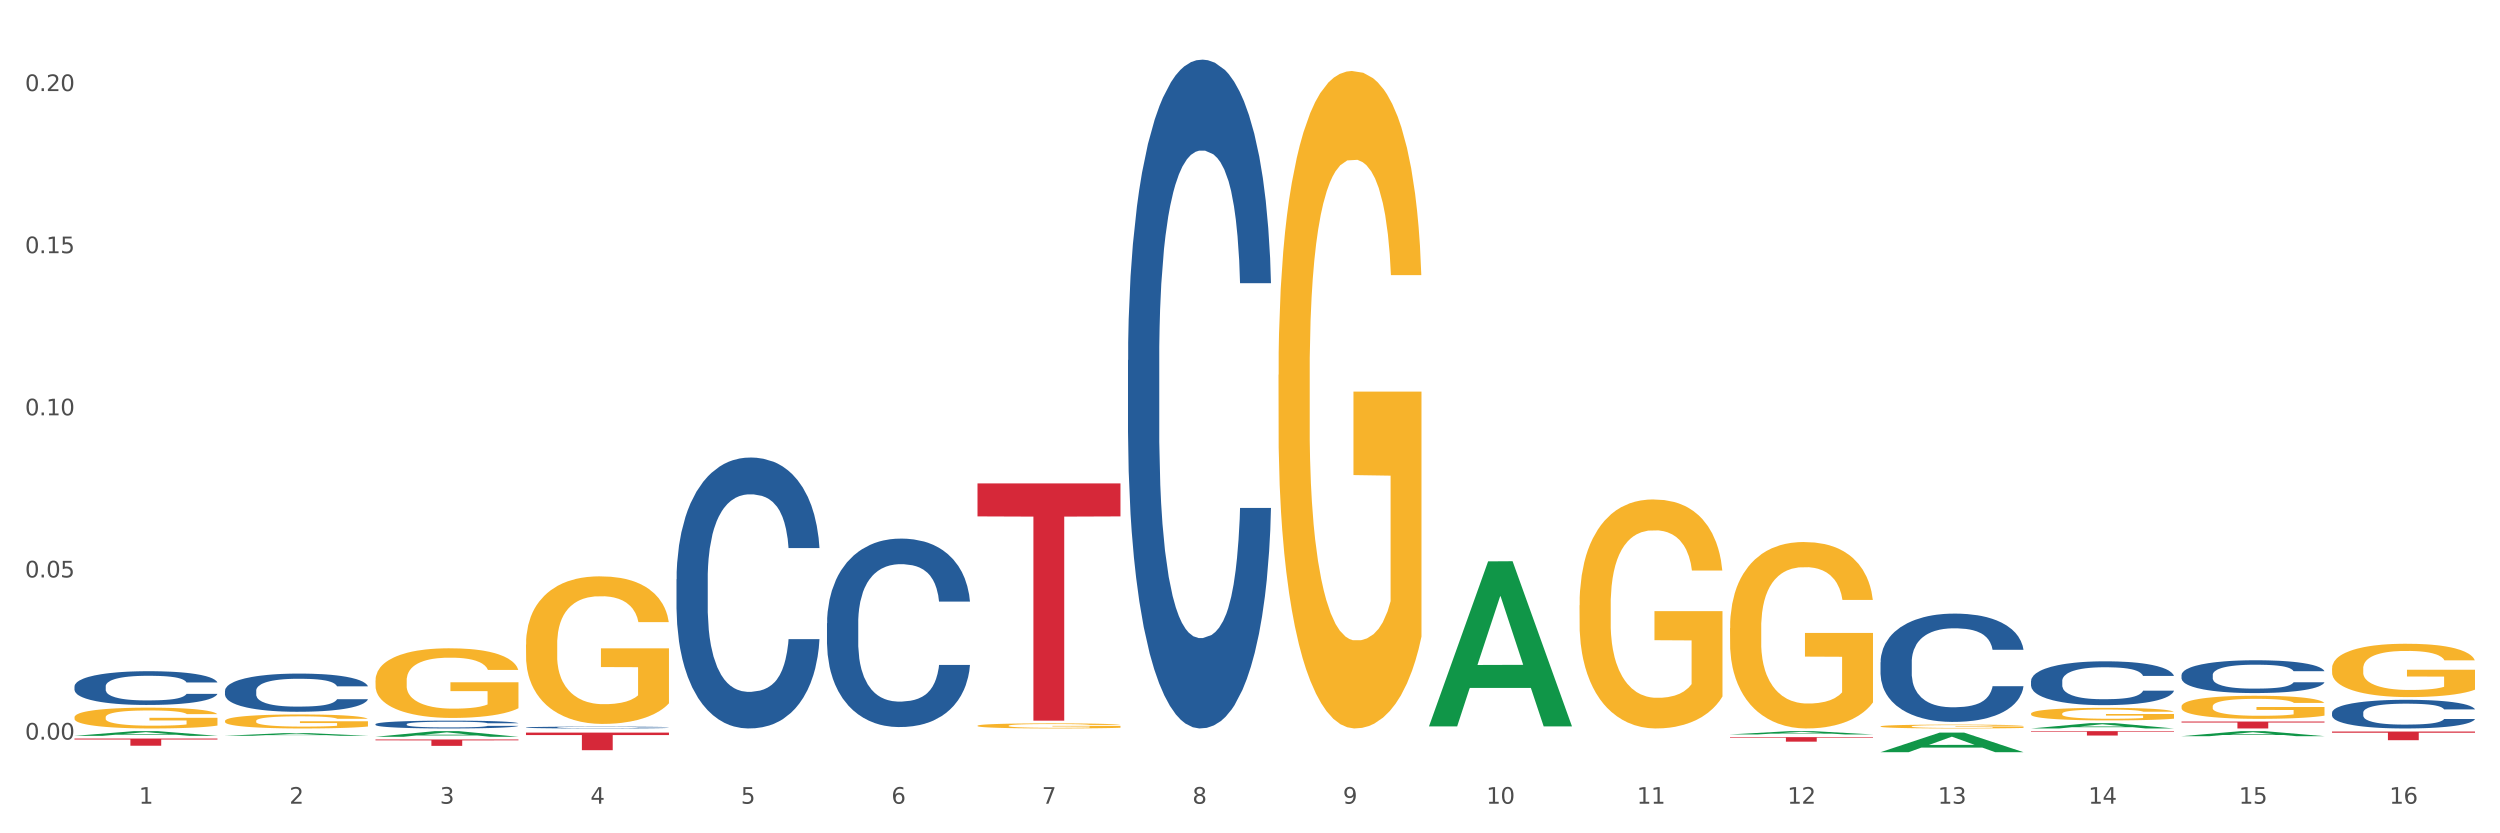
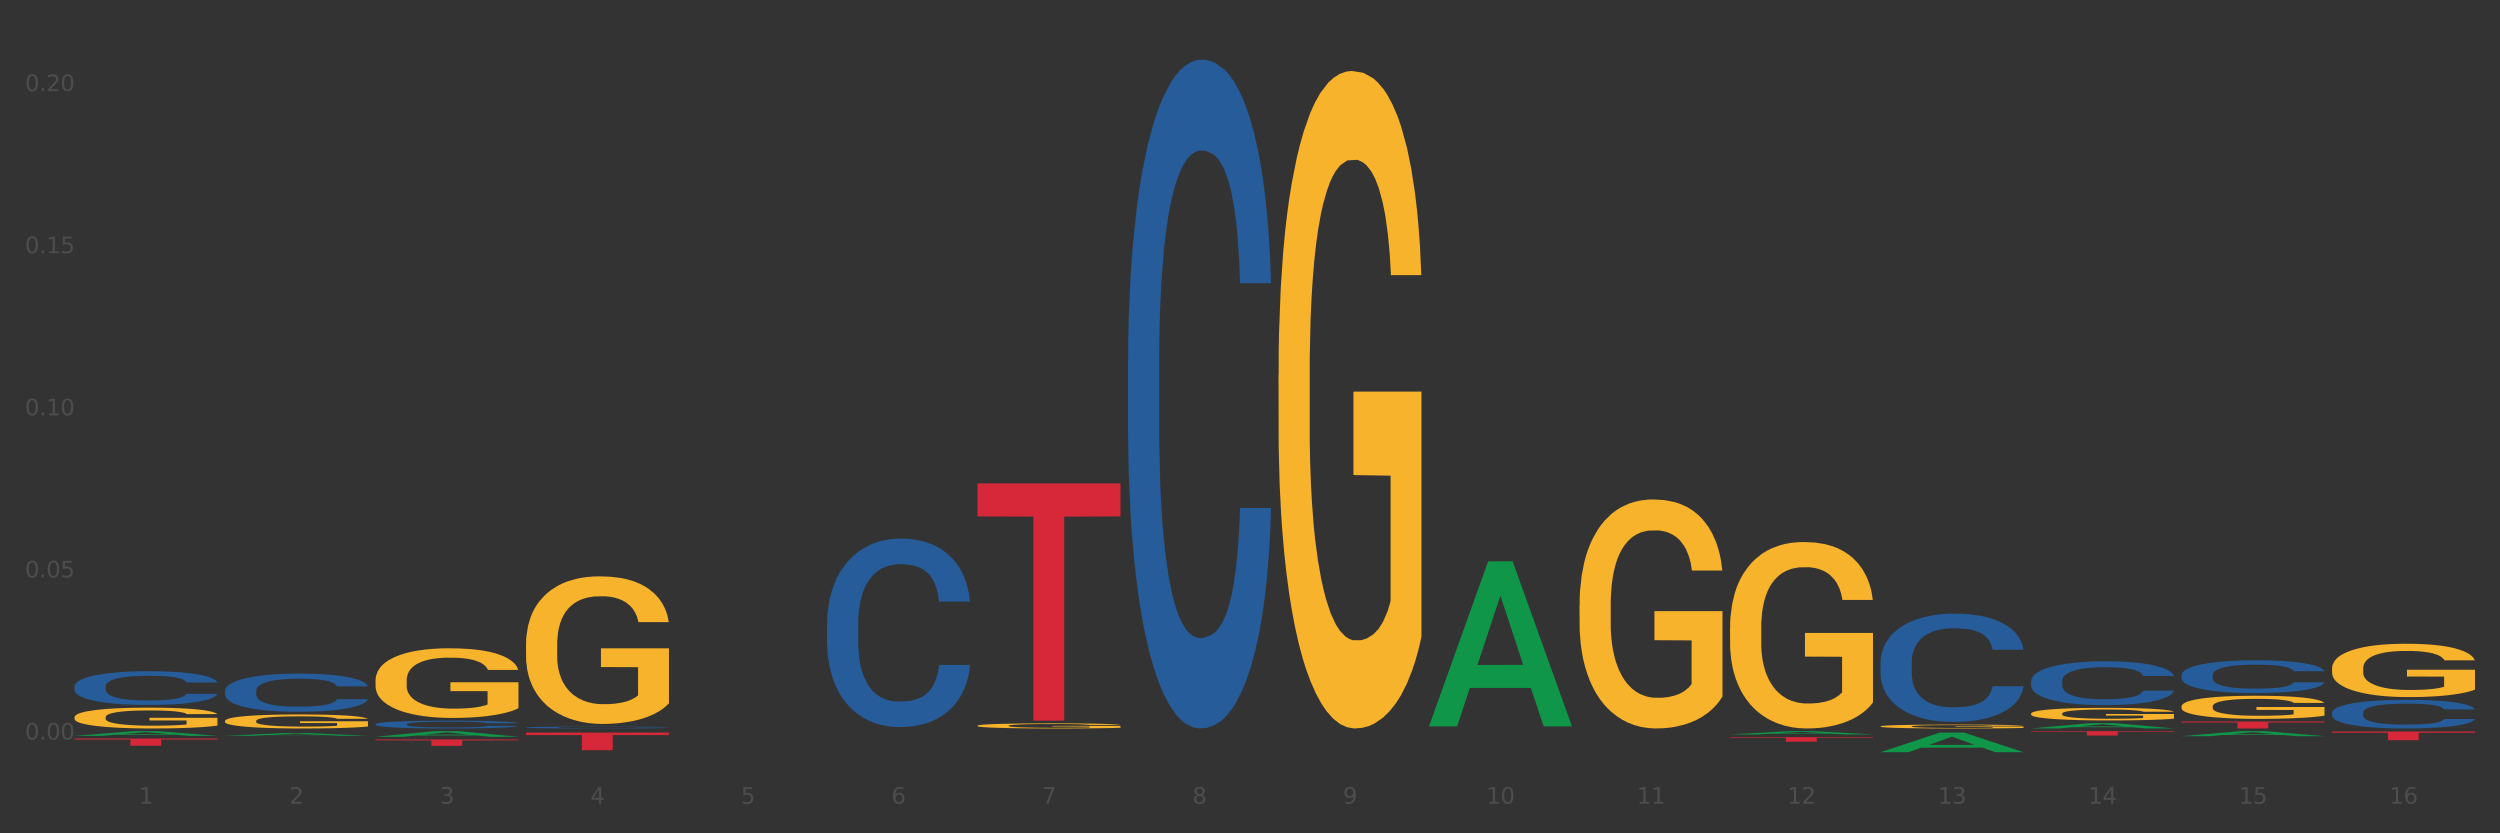
<svg xmlns="http://www.w3.org/2000/svg" xmlns:xlink="http://www.w3.org/1999/xlink" width="1080pt" height="360pt" viewBox="0 0 1080 360" version="1.1">
  <rect x="0" y="0" width="1080" height="360" fill="#333333" stroke="none" />
  <defs>
    <style type="text/css">*{stroke-linejoin: round; stroke-linecap: butt}</style>
  </defs>
  <g id="figure_1">
    <g id="patch_1">
-       <path d="M 0 360  L 1080 360  L 1080 0  L 0 0  z " style="fill: #ffffff; stroke: #ffffff; stroke-linejoin: miter" />
-     </g>
+       </g>
    <g id="axes_1">
      <g id="matplotlib.axis_1">
        <g id="xtick_1">
          <g id="text_1">
            <g style="fill: #4d4d4d" transform="translate(60.004 347.204) scale(0.096 -0.096)">
              <defs>
                <path id="DejaVuSans-31" d="M 794 531  L 1825 531  L 1825 4091  L 703 3866  L 703 4441  L 1819 4666  L 2450 4666  L 2450 531  L 3481 531  L 3481 0  L 794 0  L 794 531  z " transform="scale(0.016)" />
              </defs>
              <use xlink:href="#DejaVuSans-31" />
            </g>
          </g>
        </g>
        <g id="xtick_2">
          <g id="text_2">
            <g style="fill: #4d4d4d" transform="translate(125.021 347.204) scale(0.096 -0.096)">
              <defs>
                <path id="DejaVuSans-32" d="M 1228 531  L 3431 531  L 3431 0  L 469 0  L 469 531  Q 828 903 1448 1529  Q 2069 2156 2228 2338  Q 2531 2678 2651 2914  Q 2772 3150 2772 3378  Q 2772 3750 2511 3984  Q 2250 4219 1831 4219  Q 1534 4219 1204 4116  Q 875 4013 500 3803  L 500 4441  Q 881 4594 1212 4672  Q 1544 4750 1819 4750  Q 2544 4750 2975 4387  Q 3406 4025 3406 3419  Q 3406 3131 3298 2873  Q 3191 2616 2906 2266  Q 2828 2175 2409 1742  Q 1991 1309 1228 531  z " transform="scale(0.016)" />
              </defs>
              <use xlink:href="#DejaVuSans-32" />
            </g>
          </g>
        </g>
        <g id="xtick_3">
          <g id="text_3">
            <g style="fill: #4d4d4d" transform="translate(190.039 347.204) scale(0.096 -0.096)">
              <defs>
                <path id="DejaVuSans-33" d="M 2597 2516  Q 3050 2419 3304 2112  Q 3559 1806 3559 1356  Q 3559 666 3084 287  Q 2609 -91 1734 -91  Q 1441 -91 1130 -33  Q 819 25 488 141  L 488 750  Q 750 597 1062 519  Q 1375 441 1716 441  Q 2309 441 2620 675  Q 2931 909 2931 1356  Q 2931 1769 2642 2001  Q 2353 2234 1838 2234  L 1294 2234  L 1294 2753  L 1863 2753  Q 2328 2753 2575 2939  Q 2822 3125 2822 3475  Q 2822 3834 2567 4026  Q 2313 4219 1838 4219  Q 1578 4219 1281 4162  Q 984 4106 628 3988  L 628 4550  Q 988 4650 1302 4700  Q 1616 4750 1894 4750  Q 2613 4750 3031 4423  Q 3450 4097 3450 3541  Q 3450 3153 3228 2886  Q 3006 2619 2597 2516  z " transform="scale(0.016)" />
              </defs>
              <use xlink:href="#DejaVuSans-33" />
            </g>
          </g>
        </g>
        <g id="xtick_4">
          <g id="text_4">
            <g style="fill: #4d4d4d" transform="translate(255.056 347.204) scale(0.096 -0.096)">
              <defs>
                <path id="DejaVuSans-34" d="M 2419 4116  L 825 1625  L 2419 1625  L 2419 4116  z M 2253 4666  L 3047 4666  L 3047 1625  L 3713 1625  L 3713 1100  L 3047 1100  L 3047 0  L 2419 0  L 2419 1100  L 313 1100  L 313 1709  L 2253 4666  z " transform="scale(0.016)" />
              </defs>
              <use xlink:href="#DejaVuSans-34" />
            </g>
          </g>
        </g>
        <g id="xtick_5">
          <g id="text_5">
            <g style="fill: #4d4d4d" transform="translate(320.073 347.204) scale(0.096 -0.096)">
              <defs>
                <path id="DejaVuSans-35" d="M 691 4666  L 3169 4666  L 3169 4134  L 1269 4134  L 1269 2991  Q 1406 3038 1543 3061  Q 1681 3084 1819 3084  Q 2600 3084 3056 2656  Q 3513 2228 3513 1497  Q 3513 744 3044 326  Q 2575 -91 1722 -91  Q 1428 -91 1123 -41  Q 819 9 494 109  L 494 744  Q 775 591 1075 516  Q 1375 441 1709 441  Q 2250 441 2565 725  Q 2881 1009 2881 1497  Q 2881 1984 2565 2268  Q 2250 2553 1709 2553  Q 1456 2553 1204 2497  Q 953 2441 691 2322  L 691 4666  z " transform="scale(0.016)" />
              </defs>
              <use xlink:href="#DejaVuSans-35" />
            </g>
          </g>
        </g>
        <g id="xtick_6">
          <g id="text_6">
            <g style="fill: #4d4d4d" transform="translate(385.09 347.204) scale(0.096 -0.096)">
              <defs>
                <path id="DejaVuSans-36" d="M 2113 2584  Q 1688 2584 1439 2293  Q 1191 2003 1191 1497  Q 1191 994 1439 701  Q 1688 409 2113 409  Q 2538 409 2786 701  Q 3034 994 3034 1497  Q 3034 2003 2786 2293  Q 2538 2584 2113 2584  z M 3366 4563  L 3366 3988  Q 3128 4100 2886 4159  Q 2644 4219 2406 4219  Q 1781 4219 1451 3797  Q 1122 3375 1075 2522  Q 1259 2794 1537 2939  Q 1816 3084 2150 3084  Q 2853 3084 3261 2657  Q 3669 2231 3669 1497  Q 3669 778 3244 343  Q 2819 -91 2113 -91  Q 1303 -91 875 529  Q 447 1150 447 2328  Q 447 3434 972 4092  Q 1497 4750 2381 4750  Q 2619 4750 2861 4703  Q 3103 4656 3366 4563  z " transform="scale(0.016)" />
              </defs>
              <use xlink:href="#DejaVuSans-36" />
            </g>
          </g>
        </g>
        <g id="xtick_7">
          <g id="text_7">
            <g style="fill: #4d4d4d" transform="translate(450.108 347.204) scale(0.096 -0.096)">
              <defs>
                <path id="DejaVuSans-37" d="M 525 4666  L 3525 4666  L 3525 4397  L 1831 0  L 1172 0  L 2766 4134  L 525 4134  L 525 4666  z " transform="scale(0.016)" />
              </defs>
              <use xlink:href="#DejaVuSans-37" />
            </g>
          </g>
        </g>
        <g id="xtick_8">
          <g id="text_8">
            <g style="fill: #4d4d4d" transform="translate(515.125 347.204) scale(0.096 -0.096)">
              <defs>
                <path id="DejaVuSans-38" d="M 2034 2216  Q 1584 2216 1326 1975  Q 1069 1734 1069 1313  Q 1069 891 1326 650  Q 1584 409 2034 409  Q 2484 409 2743 651  Q 3003 894 3003 1313  Q 3003 1734 2745 1975  Q 2488 2216 2034 2216  z M 1403 2484  Q 997 2584 770 2862  Q 544 3141 544 3541  Q 544 4100 942 4425  Q 1341 4750 2034 4750  Q 2731 4750 3128 4425  Q 3525 4100 3525 3541  Q 3525 3141 3298 2862  Q 3072 2584 2669 2484  Q 3125 2378 3379 2068  Q 3634 1759 3634 1313  Q 3634 634 3220 271  Q 2806 -91 2034 -91  Q 1263 -91 848 271  Q 434 634 434 1313  Q 434 1759 690 2068  Q 947 2378 1403 2484  z M 1172 3481  Q 1172 3119 1398 2916  Q 1625 2713 2034 2713  Q 2441 2713 2670 2916  Q 2900 3119 2900 3481  Q 2900 3844 2670 4047  Q 2441 4250 2034 4250  Q 1625 4250 1398 4047  Q 1172 3844 1172 3481  z " transform="scale(0.016)" />
              </defs>
              <use xlink:href="#DejaVuSans-38" />
            </g>
          </g>
        </g>
        <g id="xtick_9">
          <g id="text_9">
            <g style="fill: #4d4d4d" transform="translate(580.142 347.204) scale(0.096 -0.096)">
              <defs>
                <path id="DejaVuSans-39" d="M 703 97  L 703 672  Q 941 559 1184 500  Q 1428 441 1663 441  Q 2288 441 2617 861  Q 2947 1281 2994 2138  Q 2813 1869 2534 1725  Q 2256 1581 1919 1581  Q 1219 1581 811 2004  Q 403 2428 403 3163  Q 403 3881 828 4315  Q 1253 4750 1959 4750  Q 2769 4750 3195 4129  Q 3622 3509 3622 2328  Q 3622 1225 3098 567  Q 2575 -91 1691 -91  Q 1453 -91 1209 -44  Q 966 3 703 97  z M 1959 2075  Q 2384 2075 2632 2365  Q 2881 2656 2881 3163  Q 2881 3666 2632 3958  Q 2384 4250 1959 4250  Q 1534 4250 1286 3958  Q 1038 3666 1038 3163  Q 1038 2656 1286 2365  Q 1534 2075 1959 2075  z " transform="scale(0.016)" />
              </defs>
              <use xlink:href="#DejaVuSans-39" />
            </g>
          </g>
        </g>
        <g id="xtick_10">
          <g id="text_10">
            <g style="fill: #4d4d4d" transform="translate(642.105 347.204) scale(0.096 -0.096)">
              <defs>
                <path id="DejaVuSans-30" d="M 2034 4250  Q 1547 4250 1301 3770  Q 1056 3291 1056 2328  Q 1056 1369 1301 889  Q 1547 409 2034 409  Q 2525 409 2770 889  Q 3016 1369 3016 2328  Q 3016 3291 2770 3770  Q 2525 4250 2034 4250  z M 2034 4750  Q 2819 4750 3233 4129  Q 3647 3509 3647 2328  Q 3647 1150 3233 529  Q 2819 -91 2034 -91  Q 1250 -91 836 529  Q 422 1150 422 2328  Q 422 3509 836 4129  Q 1250 4750 2034 4750  z " transform="scale(0.016)" />
              </defs>
              <use xlink:href="#DejaVuSans-31" />
              <use xlink:href="#DejaVuSans-30" transform="translate(63.623 0)" />
            </g>
          </g>
        </g>
        <g id="xtick_11">
          <g id="text_11">
            <g style="fill: #4d4d4d" transform="translate(707.123 347.204) scale(0.096 -0.096)">
              <use xlink:href="#DejaVuSans-31" />
              <use xlink:href="#DejaVuSans-31" transform="translate(63.623 0)" />
            </g>
          </g>
        </g>
        <g id="xtick_12">
          <g id="text_12">
            <g style="fill: #4d4d4d" transform="translate(772.14 347.204) scale(0.096 -0.096)">
              <use xlink:href="#DejaVuSans-31" />
              <use xlink:href="#DejaVuSans-32" transform="translate(63.623 0)" />
            </g>
          </g>
        </g>
        <g id="xtick_13">
          <g id="text_13">
            <g style="fill: #4d4d4d" transform="translate(837.157 347.204) scale(0.096 -0.096)">
              <use xlink:href="#DejaVuSans-31" />
              <use xlink:href="#DejaVuSans-33" transform="translate(63.623 0)" />
            </g>
          </g>
        </g>
        <g id="xtick_14">
          <g id="text_14">
            <g style="fill: #4d4d4d" transform="translate(902.174 347.204) scale(0.096 -0.096)">
              <use xlink:href="#DejaVuSans-31" />
              <use xlink:href="#DejaVuSans-34" transform="translate(63.623 0)" />
            </g>
          </g>
        </g>
        <g id="xtick_15">
          <g id="text_15">
            <g style="fill: #4d4d4d" transform="translate(967.192 347.204) scale(0.096 -0.096)">
              <use xlink:href="#DejaVuSans-31" />
              <use xlink:href="#DejaVuSans-35" transform="translate(63.623 0)" />
            </g>
          </g>
        </g>
        <g id="xtick_16">
          <g id="text_16">
            <g style="fill: #4d4d4d" transform="translate(1032.209 347.204) scale(0.096 -0.096)">
              <use xlink:href="#DejaVuSans-31" />
              <use xlink:href="#DejaVuSans-36" transform="translate(63.623 0)" />
            </g>
          </g>
        </g>
        <g id="xtick_17" />
        <g id="xtick_18" />
        <g id="xtick_19" />
        <g id="xtick_20" />
        <g id="xtick_21" />
        <g id="xtick_22" />
        <g id="xtick_23" />
        <g id="xtick_24" />
        <g id="xtick_25" />
        <g id="xtick_26" />
        <g id="xtick_27" />
        <g id="xtick_28" />
        <g id="xtick_29" />
        <g id="xtick_30" />
        <g id="xtick_31" />
      </g>
      <g id="matplotlib.axis_2">
        <g id="ytick_1">
          <g id="text_17">
            <g style="fill: #4d4d4d" transform="translate(10.8 319.505) scale(0.096 -0.096)">
              <defs>
                <path id="DejaVuSans-2e" d="M 684 794  L 1344 794  L 1344 0  L 684 0  L 684 794  z " transform="scale(0.016)" />
              </defs>
              <use xlink:href="#DejaVuSans-30" />
              <use xlink:href="#DejaVuSans-2e" transform="translate(63.623 0)" />
              <use xlink:href="#DejaVuSans-30" transform="translate(95.41 0)" />
              <use xlink:href="#DejaVuSans-30" transform="translate(159.033 0)" />
            </g>
          </g>
        </g>
        <g id="ytick_2">
          <g id="text_18">
            <g style="fill: #4d4d4d" transform="translate(10.8 249.463) scale(0.096 -0.096)">
              <use xlink:href="#DejaVuSans-30" />
              <use xlink:href="#DejaVuSans-2e" transform="translate(63.623 0)" />
              <use xlink:href="#DejaVuSans-30" transform="translate(95.41 0)" />
              <use xlink:href="#DejaVuSans-35" transform="translate(159.033 0)" />
            </g>
          </g>
        </g>
        <g id="ytick_3">
          <g id="text_19">
            <g style="fill: #4d4d4d" transform="translate(10.8 179.422) scale(0.096 -0.096)">
              <use xlink:href="#DejaVuSans-30" />
              <use xlink:href="#DejaVuSans-2e" transform="translate(63.623 0)" />
              <use xlink:href="#DejaVuSans-31" transform="translate(95.41 0)" />
              <use xlink:href="#DejaVuSans-30" transform="translate(159.033 0)" />
            </g>
          </g>
        </g>
        <g id="ytick_4">
          <g id="text_20">
            <g style="fill: #4d4d4d" transform="translate(10.8 109.38) scale(0.096 -0.096)">
              <use xlink:href="#DejaVuSans-30" />
              <use xlink:href="#DejaVuSans-2e" transform="translate(63.623 0)" />
              <use xlink:href="#DejaVuSans-31" transform="translate(95.41 0)" />
              <use xlink:href="#DejaVuSans-35" transform="translate(159.033 0)" />
            </g>
          </g>
        </g>
        <g id="ytick_5">
          <g id="text_21">
            <g style="fill: #4d4d4d" transform="translate(10.8 39.339) scale(0.096 -0.096)">
              <use xlink:href="#DejaVuSans-30" />
              <use xlink:href="#DejaVuSans-2e" transform="translate(63.623 0)" />
              <use xlink:href="#DejaVuSans-32" transform="translate(95.41 0)" />
              <use xlink:href="#DejaVuSans-30" transform="translate(159.033 0)" />
            </g>
          </g>
        </g>
        <g id="ytick_6" />
        <g id="ytick_7" />
        <g id="ytick_8" />
        <g id="ytick_9" />
      </g>
      <g id="PolyCollection_1">
        <path d="M 942.416 318.024  L 942.48 318.022  L 967.951 315.86  L 978.521 315.858  L 1004.183 318.028  L 991.957 318.028  L 986.417 317.522  L 960.118 317.522  L 959.927 317.53  L 954.579 318.028  L 942.416 318.028  L 942.416 318.024  L 963.43 317.221  L 983.106 317.219  L 973.363 316.32  L 973.236 316.316  L 973.109 316.322  L 963.366 317.219  L 963.43 317.221  L 942.416 318.024  z " clip-path="url(#p318682a2d4)" style="fill: #109648" />
        <path d="M 877.399 314.693  L 877.463 314.691  L 902.933 312.387  L 913.504 312.385  L 939.166 314.697  L 926.94 314.697  L 921.4 314.159  L 895.101 314.159  L 894.91 314.167  L 889.561 314.697  L 877.399 314.697  L 877.399 314.693  L 898.412 313.837  L 918.089 313.835  L 908.346 312.878  L 908.219 312.874  L 908.091 312.88  L 898.349 313.835  L 898.412 313.837  L 877.399 314.693  z " clip-path="url(#p318682a2d4)" style="fill: #109648" />
-         <path d="M 812.382 324.934  L 812.446 324.926  L 837.916 316.487  L 848.487 316.479  L 874.148 324.95  L 861.922 324.95  L 856.382 322.977  L 830.084 322.977  L 829.893 323.009  L 824.544 324.95  L 812.382 324.95  L 812.382 324.934  L 833.395 321.8  L 853.071 321.792  L 843.329 318.284  L 843.201 318.268  L 843.074 318.292  L 833.332 321.792  L 833.395 321.8  L 812.382 324.934  z " clip-path="url(#p318682a2d4)" style="fill: #109648" />
+         <path d="M 812.382 324.934  L 812.446 324.926  L 837.916 316.487  L 848.487 316.479  L 874.148 324.95  L 861.922 324.95  L 856.382 322.977  L 829.893 323.009  L 824.544 324.95  L 812.382 324.95  L 812.382 324.934  L 833.395 321.8  L 853.071 321.792  L 843.329 318.284  L 843.201 318.268  L 843.074 318.292  L 833.332 321.792  L 833.395 321.8  L 812.382 324.934  z " clip-path="url(#p318682a2d4)" style="fill: #109648" />
        <path d="M 747.365 317.274  L 747.428 317.273  L 772.899 315.859  L 783.469 315.858  L 809.131 317.277  L 796.905 317.277  L 791.365 316.947  L 765.067 316.947  L 764.876 316.952  L 759.527 317.277  L 747.365 317.277  L 747.365 317.274  L 768.378 316.749  L 788.054 316.748  L 778.312 316.16  L 778.184 316.157  L 778.057 316.161  L 768.314 316.748  L 768.378 316.749  L 747.365 317.274  z " clip-path="url(#p318682a2d4)" style="fill: #109648" />
        <path d="M 617.33 313.676  L 617.394 313.609  L 642.865 242.509  L 653.435 242.442  L 679.097 313.81  L 666.871 313.81  L 661.331 297.191  L 635.032 297.191  L 634.841 297.459  L 629.492 313.81  L 617.33 313.81  L 617.33 313.676  L 638.343 287.273  L 658.02 287.206  L 648.277 257.654  L 648.15 257.52  L 648.022 257.721  L 638.28 287.206  L 638.343 287.273  L 617.33 313.676  z " clip-path="url(#p318682a2d4)" style="fill: #109648" />
        <path d="M 162.209 318.29  L 162.273 318.288  L 187.744 315.86  L 198.314 315.858  L 223.976 318.295  L 211.75 318.295  L 206.21 317.727  L 179.912 317.727  L 179.721 317.737  L 174.372 318.295  L 162.209 318.295  L 162.209 318.29  L 183.223 317.389  L 202.899 317.386  L 193.156 316.377  L 193.029 316.372  L 192.902 316.379  L 183.159 317.386  L 183.223 317.389  L 162.209 318.29  z " clip-path="url(#p318682a2d4)" style="fill: #109648" />
        <path d="M 97.192 317.85  L 97.256 317.849  L 122.727 316.701  L 133.297 316.7  L 158.959 317.852  L 146.733 317.852  L 141.193 317.584  L 114.894 317.584  L 114.703 317.588  L 109.354 317.852  L 97.192 317.852  L 97.192 317.85  L 118.206 317.424  L 137.882 317.423  L 128.139 316.946  L 128.012 316.944  L 127.884 316.947  L 118.142 317.423  L 118.206 317.424  L 97.192 317.85  z " clip-path="url(#p318682a2d4)" style="fill: #109648" />
        <path d="M 32.175 317.881  L 32.239 317.879  L 57.709 315.859  L 68.28 315.858  L 93.941 317.885  L 81.715 317.885  L 76.176 317.413  L 49.877 317.413  L 49.686 317.42  L 44.337 317.885  L 32.175 317.885  L 32.175 317.881  L 53.188 317.131  L 72.864 317.129  L 63.122 316.29  L 62.995 316.286  L 62.867 316.292  L 53.125 317.129  L 53.188 317.131  L 32.175 317.881  z " clip-path="url(#p318682a2d4)" style="fill: #109648" />
        <path d="M 32.175 296.514  L 32.248 296.501  L 32.248 296.128  L 32.467 295.622  L 33.27 294.689  L 34.292 293.983  L 36.045 293.157  L 36.994 292.81  L 38.235 292.424  L 40.79 291.798  L 43.711 291.265  L 45.755 290.971  L 47.288 290.785  L 50.72 290.452  L 52.691 290.305  L 54.735 290.185  L 56.487 290.105  L 59.408 290.012  L 61.744 289.972  L 64.445 289.959  L 66.709 289.972  L 69.702 290.025  L 74.083 290.185  L 75.762 290.279  L 78.025 290.438  L 80.362 290.652  L 82.26 290.865  L 84.45 291.171  L 86.713 291.571  L 88.904 292.077  L 90.437 292.544  L 91.678 293.037  L 92.773 293.636  L 93.576 294.289  L 93.941 294.835  L 80.581 294.835  L 80.216 294.342  L 79.485 293.809  L 78.755 293.45  L 77.952 293.157  L 76.711 292.824  L 75.616 292.61  L 73.791 292.357  L 72.111 292.197  L 70.724 292.104  L 69.045 292.024  L 65.468 291.944  L 62.912 291.944  L 61.306 291.971  L 59.335 292.037  L 57.655 292.131  L 55.684 292.291  L 54.151 292.464  L 52.618 292.69  L 51.742 292.85  L 50.427 293.143  L 49.551 293.383  L 48.383 293.796  L 47.726 294.089  L 46.558 294.849  L 46.047 295.408  L 45.828 295.795  L 45.682 296.221  L 45.682 298.3  L 46.12 299.232  L 46.485 299.632  L 47.069 300.085  L 48.164 300.671  L 49.77 301.244  L 51.45 301.657  L 52.837 301.911  L 54.151 302.097  L 55.465 302.244  L 57.071 302.377  L 58.386 302.457  L 60.357 302.537  L 62.693 302.577  L 64.518 302.577  L 68.242 302.51  L 69.921 302.444  L 71.527 302.35  L 73.28 302.204  L 74.667 302.044  L 75.47 301.924  L 76.784 301.671  L 77.806 301.404  L 78.682 301.098  L 79.266 300.831  L 79.923 300.432  L 80.435 299.979  L 80.581 299.739  L 93.941 299.739  L 93.649 300.218  L 93.138 300.685  L 92.116 301.311  L 91.313 301.671  L 90.072 302.11  L 88.758 302.483  L 86.932 302.897  L 85.253 303.203  L 83.501 303.469  L 81.603 303.709  L 78.171 304.042  L 76.93 304.136  L 74.302 304.296  L 72.257 304.389  L 69.264 304.482  L 66.198 304.535  L 62.985 304.549  L 60.138 304.522  L 56.998 304.442  L 55.027 304.362  L 52.837 304.242  L 50.281 304.056  L 47.872 303.829  L 45.609 303.563  L 43.492 303.256  L 41.52 302.91  L 38.965 302.337  L 37.067 301.777  L 35.679 301.258  L 34.73 300.818  L 33.781 300.258  L 33.27 299.872  L 32.467 298.939  L 32.175 298.073  L 32.175 296.514  z " clip-path="url(#p318682a2d4)" style="fill: #255c99" />
        <path d="M 97.192 298.4  L 97.265 298.385  L 97.265 297.962  L 97.484 297.39  L 98.287 296.335  L 99.31 295.536  L 101.062 294.601  L 102.011 294.209  L 103.252 293.772  L 105.807 293.064  L 108.728 292.461  L 110.772 292.129  L 112.305 291.918  L 115.737 291.541  L 117.708 291.376  L 119.752 291.24  L 121.505 291.15  L 124.425 291.044  L 126.761 290.999  L 129.463 290.984  L 131.726 290.999  L 134.719 291.059  L 139.1 291.24  L 140.779 291.346  L 143.042 291.526  L 145.379 291.768  L 147.277 292.009  L 149.467 292.355  L 151.731 292.808  L 153.921 293.38  L 155.454 293.908  L 156.695 294.466  L 157.79 295.144  L 158.594 295.882  L 158.959 296.5  L 145.598 296.5  L 145.233 295.943  L 144.503 295.34  L 143.773 294.933  L 142.969 294.601  L 141.728 294.224  L 140.633 293.983  L 138.808 293.697  L 137.129 293.516  L 135.741 293.41  L 134.062 293.32  L 130.485 293.23  L 127.929 293.23  L 126.323 293.26  L 124.352 293.335  L 122.673 293.441  L 120.701 293.622  L 119.168 293.817  L 117.635 294.074  L 116.759 294.255  L 115.445 294.586  L 114.569 294.857  L 113.4 295.325  L 112.743 295.656  L 111.575 296.515  L 111.064 297.149  L 110.845 297.586  L 110.699 298.068  L 110.699 300.419  L 111.137 301.474  L 111.502 301.927  L 112.086 302.439  L 113.181 303.102  L 114.788 303.75  L 116.467 304.218  L 117.854 304.504  L 119.168 304.715  L 120.482 304.881  L 122.089 305.032  L 123.403 305.122  L 125.374 305.212  L 127.71 305.258  L 129.536 305.258  L 133.259 305.182  L 134.938 305.107  L 136.545 305.001  L 138.297 304.836  L 139.684 304.655  L 140.487 304.519  L 141.801 304.233  L 142.823 303.931  L 143.7 303.585  L 144.284 303.283  L 144.941 302.831  L 145.452 302.319  L 145.598 302.047  L 158.959 302.047  L 158.667 302.59  L 158.156 303.117  L 157.133 303.826  L 156.33 304.233  L 155.089 304.73  L 153.775 305.152  L 151.95 305.619  L 150.27 305.966  L 148.518 306.268  L 146.62 306.539  L 143.188 306.916  L 141.947 307.021  L 139.319 307.202  L 137.275 307.308  L 134.281 307.413  L 131.215 307.473  L 128.002 307.488  L 125.155 307.458  L 122.016 307.368  L 120.044 307.277  L 117.854 307.142  L 115.299 306.931  L 112.889 306.675  L 110.626 306.373  L 108.509 306.026  L 106.538 305.635  L 103.982 304.986  L 102.084 304.353  L 100.697 303.765  L 99.748 303.268  L 98.798 302.635  L 98.287 302.198  L 97.484 301.143  L 97.192 300.163  L 97.192 298.4  z " clip-path="url(#p318682a2d4)" style="fill: #255c99" />
        <path d="M 162.209 312.835  L 162.282 312.832  L 162.282 312.745  L 162.502 312.628  L 163.305 312.411  L 164.327 312.248  L 166.079 312.056  L 167.028 311.976  L 168.269 311.886  L 170.825 311.741  L 173.745 311.618  L 175.789 311.55  L 177.323 311.506  L 180.754 311.429  L 182.725 311.395  L 184.77 311.367  L 186.522 311.349  L 189.442 311.327  L 191.778 311.318  L 194.48 311.315  L 196.743 311.318  L 199.737 311.33  L 204.117 311.367  L 205.796 311.389  L 208.06 311.426  L 210.396 311.476  L 212.294 311.525  L 214.485 311.596  L 216.748 311.689  L 218.938 311.806  L 220.471 311.914  L 221.713 312.028  L 222.808 312.167  L 223.611 312.319  L 223.976 312.445  L 210.615 312.445  L 210.25 312.331  L 209.52 312.208  L 208.79 312.124  L 207.987 312.056  L 206.746 311.979  L 205.65 311.93  L 203.825 311.871  L 202.146 311.834  L 200.759 311.812  L 199.079 311.794  L 195.502 311.775  L 192.947 311.775  L 191.34 311.781  L 189.369 311.797  L 187.69 311.818  L 185.719 311.856  L 184.185 311.896  L 182.652 311.948  L 181.776 311.985  L 180.462 312.053  L 179.586 312.109  L 178.418 312.205  L 177.761 312.272  L 176.592 312.449  L 176.081 312.578  L 175.862 312.668  L 175.716 312.767  L 175.716 313.249  L 176.154 313.465  L 176.519 313.557  L 177.104 313.662  L 178.199 313.798  L 179.805 313.931  L 181.484 314.027  L 182.871 314.086  L 184.185 314.129  L 185.5 314.163  L 187.106 314.194  L 188.42 314.212  L 190.391 314.231  L 192.728 314.24  L 194.553 314.24  L 198.276 314.225  L 199.956 314.209  L 201.562 314.187  L 203.314 314.154  L 204.701 314.116  L 205.504 314.089  L 206.819 314.03  L 207.841 313.968  L 208.717 313.897  L 209.301 313.835  L 209.958 313.743  L 210.469 313.638  L 210.615 313.582  L 223.976 313.582  L 223.684 313.693  L 223.173 313.801  L 222.151 313.947  L 221.348 314.03  L 220.106 314.132  L 218.792 314.218  L 216.967 314.314  L 215.288 314.385  L 213.535 314.447  L 211.637 314.503  L 208.206 314.58  L 206.965 314.601  L 204.336 314.638  L 202.292 314.66  L 199.299 314.682  L 196.232 314.694  L 193.02 314.697  L 190.172 314.691  L 187.033 314.672  L 185.062 314.654  L 182.871 314.626  L 180.316 314.583  L 177.907 314.53  L 175.643 314.469  L 173.526 314.398  L 171.555 314.317  L 168.999 314.184  L 167.101 314.055  L 165.714 313.934  L 164.765 313.832  L 163.816 313.703  L 163.305 313.613  L 162.502 313.397  L 162.209 313.196  L 162.209 312.835  z " clip-path="url(#p318682a2d4)" style="fill: #255c99" />
        <path d="M 227.227 314.258  L 227.3 314.257  L 227.3 314.237  L 227.519 314.209  L 228.322 314.159  L 229.344 314.12  L 231.096 314.075  L 232.045 314.056  L 233.287 314.035  L 235.842 314.001  L 238.762 313.971  L 240.807 313.955  L 242.34 313.945  L 245.771 313.927  L 247.743 313.919  L 249.787 313.912  L 251.539 313.908  L 254.459 313.903  L 256.796 313.901  L 259.497 313.9  L 261.76 313.901  L 264.754 313.904  L 269.134 313.912  L 270.814 313.918  L 273.077 313.926  L 275.413 313.938  L 277.312 313.95  L 279.502 313.966  L 281.765 313.988  L 283.955 314.016  L 285.489 314.041  L 286.73 314.068  L 287.825 314.101  L 288.628 314.137  L 288.993 314.167  L 275.632 314.167  L 275.267 314.14  L 274.537 314.11  L 273.807 314.091  L 273.004 314.075  L 271.763 314.057  L 270.668 314.045  L 268.842 314.031  L 267.163 314.022  L 265.776 314.017  L 264.097 314.013  L 260.519 314.009  L 257.964 314.009  L 256.358 314.01  L 254.386 314.014  L 252.707 314.019  L 250.736 314.027  L 249.203 314.037  L 247.669 314.049  L 246.793 314.058  L 245.479 314.074  L 244.603 314.087  L 243.435 314.11  L 242.778 314.126  L 241.61 314.167  L 241.099 314.198  L 240.88 314.219  L 240.734 314.242  L 240.734 314.356  L 241.172 314.407  L 241.537 314.429  L 242.121 314.453  L 243.216 314.485  L 244.822 314.517  L 246.501 314.539  L 247.889 314.553  L 249.203 314.563  L 250.517 314.571  L 252.123 314.578  L 253.437 314.583  L 255.409 314.587  L 257.745 314.589  L 259.57 314.589  L 263.294 314.586  L 264.973 314.582  L 266.579 314.577  L 268.331 314.569  L 269.718 314.56  L 270.522 314.554  L 271.836 314.54  L 272.858 314.525  L 273.734 314.509  L 274.318 314.494  L 274.975 314.472  L 275.486 314.447  L 275.632 314.434  L 288.993 314.434  L 288.701 314.461  L 288.19 314.486  L 287.168 314.52  L 286.365 314.54  L 285.124 314.564  L 283.809 314.584  L 281.984 314.607  L 280.305 314.624  L 278.553 314.638  L 276.654 314.651  L 273.223 314.669  L 271.982 314.675  L 269.353 314.683  L 267.309 314.688  L 264.316 314.693  L 261.249 314.696  L 258.037 314.697  L 255.19 314.696  L 252.05 314.691  L 250.079 314.687  L 247.889 314.68  L 245.333 314.67  L 242.924 314.658  L 240.661 314.643  L 238.543 314.627  L 236.572 314.608  L 234.017 314.576  L 232.118 314.546  L 230.731 314.517  L 229.782 314.493  L 228.833 314.463  L 228.322 314.442  L 227.519 314.391  L 227.227 314.343  L 227.227 314.258  z " clip-path="url(#p318682a2d4)" style="fill: #255c99" />
        <path d="M 812.382 286.098  L 812.455 286.056  L 812.455 284.859  L 812.674 283.235  L 813.477 280.244  L 814.499 277.979  L 816.251 275.329  L 817.201 274.218  L 818.442 272.979  L 820.997 270.97  L 823.917 269.261  L 825.962 268.321  L 827.495 267.722  L 830.926 266.654  L 832.898 266.184  L 834.942 265.799  L 836.694 265.543  L 839.615 265.244  L 841.951 265.116  L 844.652 265.073  L 846.916 265.116  L 849.909 265.287  L 854.29 265.799  L 855.969 266.099  L 858.232 266.611  L 860.568 267.295  L 862.467 267.979  L 864.657 268.962  L 866.92 270.244  L 869.111 271.868  L 870.644 273.363  L 871.885 274.945  L 872.98 276.868  L 873.783 278.962  L 874.148 280.714  L 860.787 280.714  L 860.422 279.133  L 859.692 277.423  L 858.962 276.269  L 858.159 275.329  L 856.918 274.261  L 855.823 273.577  L 853.998 272.765  L 852.318 272.252  L 850.931 271.953  L 849.252 271.697  L 845.674 271.44  L 843.119 271.44  L 841.513 271.526  L 839.542 271.74  L 837.862 272.039  L 835.891 272.551  L 834.358 273.107  L 832.825 273.834  L 831.949 274.346  L 830.634 275.287  L 829.758 276.056  L 828.59 277.381  L 827.933 278.321  L 826.765 280.757  L 826.254 282.551  L 826.035 283.791  L 825.889 285.158  L 825.889 291.825  L 826.327 294.816  L 826.692 296.098  L 827.276 297.551  L 828.371 299.432  L 829.977 301.269  L 831.657 302.594  L 833.044 303.406  L 834.358 304.004  L 835.672 304.475  L 837.278 304.902  L 838.592 305.158  L 840.564 305.415  L 842.9 305.543  L 844.725 305.543  L 848.449 305.329  L 850.128 305.116  L 851.734 304.816  L 853.486 304.346  L 854.874 303.834  L 855.677 303.449  L 856.991 302.637  L 858.013 301.782  L 858.889 300.799  L 859.473 299.945  L 860.13 298.663  L 860.641 297.21  L 860.787 296.44  L 874.148 296.44  L 873.856 297.979  L 873.345 299.475  L 872.323 301.483  L 871.52 302.637  L 870.279 304.047  L 868.965 305.244  L 867.139 306.569  L 865.46 307.551  L 863.708 308.406  L 861.81 309.175  L 858.378 310.244  L 857.137 310.543  L 854.509 311.056  L 852.464 311.355  L 849.471 311.654  L 846.405 311.825  L 843.192 311.868  L 840.345 311.782  L 837.205 311.526  L 835.234 311.269  L 833.044 310.885  L 830.488 310.286  L 828.079 309.56  L 825.816 308.705  L 823.698 307.722  L 821.727 306.611  L 819.172 304.774  L 817.274 302.979  L 815.886 301.312  L 814.937 299.902  L 813.988 298.107  L 813.477 296.868  L 812.674 293.876  L 812.382 291.098  L 812.382 286.098  z " clip-path="url(#p318682a2d4)" style="fill: #255c99" />
        <path d="M 487.296 155.584  L 487.369 155.32  L 487.369 147.931  L 487.588 137.904  L 488.391 119.433  L 489.413 105.448  L 491.165 89.088  L 492.114 82.228  L 493.356 74.575  L 495.911 62.174  L 498.831 51.619  L 500.876 45.814  L 502.409 42.119  L 505.84 35.523  L 507.811 32.62  L 509.856 30.245  L 511.608 28.662  L 514.528 26.815  L 516.865 26.023  L 519.566 25.759  L 521.829 26.023  L 524.823 27.079  L 529.203 30.245  L 530.883 32.092  L 533.146 35.259  L 535.482 39.481  L 537.38 43.703  L 539.571 49.772  L 541.834 57.688  L 544.024 67.715  L 545.558 76.95  L 546.799 86.713  L 547.894 98.588  L 548.697 111.517  L 549.062 122.336  L 535.701 122.336  L 535.336 112.573  L 534.606 102.018  L 533.876 94.893  L 533.073 89.088  L 531.832 82.492  L 530.737 78.27  L 528.911 73.256  L 527.232 70.09  L 525.845 68.243  L 524.166 66.659  L 520.588 65.076  L 518.033 65.076  L 516.427 65.604  L 514.455 66.923  L 512.776 68.77  L 510.805 71.937  L 509.272 75.367  L 507.738 79.853  L 506.862 83.019  L 505.548 88.824  L 504.672 93.574  L 503.504 101.754  L 502.847 107.559  L 501.679 122.6  L 501.168 133.682  L 500.949 141.335  L 500.803 149.778  L 500.803 190.942  L 501.241 209.413  L 501.606 217.329  L 502.19 226.301  L 503.285 237.911  L 504.891 249.257  L 506.57 257.437  L 507.957 262.451  L 509.272 266.145  L 510.586 269.048  L 512.192 271.686  L 513.506 273.27  L 515.478 274.853  L 517.814 275.644  L 519.639 275.644  L 523.363 274.325  L 525.042 273.006  L 526.648 271.159  L 528.4 268.256  L 529.787 265.09  L 530.591 262.715  L 531.905 257.701  L 532.927 252.424  L 533.803 246.355  L 534.387 241.077  L 535.044 233.161  L 535.555 224.19  L 535.701 219.44  L 549.062 219.44  L 548.77 228.939  L 548.259 238.175  L 547.237 250.577  L 546.434 257.701  L 545.193 266.409  L 543.878 273.797  L 542.053 281.977  L 540.374 288.046  L 538.622 293.324  L 536.723 298.073  L 533.292 304.67  L 532.051 306.517  L 529.422 309.684  L 527.378 311.531  L 524.385 313.378  L 521.318 314.433  L 518.106 314.697  L 515.258 314.169  L 512.119 312.586  L 510.148 311.003  L 507.957 308.628  L 505.402 304.934  L 502.993 300.448  L 500.73 295.171  L 498.612 289.102  L 496.641 282.241  L 494.086 270.895  L 492.187 259.812  L 490.8 249.521  L 489.851 240.814  L 488.902 229.731  L 488.391 222.079  L 487.588 203.608  L 487.296 186.456  L 487.296 155.584  z " clip-path="url(#p318682a2d4)" style="fill: #255c99" />
        <path d="M 357.261 269.253  L 357.334 269.179  L 357.334 267.097  L 357.553 264.271  L 358.356 259.066  L 359.378 255.125  L 361.131 250.514  L 362.08 248.581  L 363.321 246.425  L 365.876 242.93  L 368.797 239.955  L 370.841 238.319  L 372.374 237.278  L 375.806 235.419  L 377.777 234.601  L 379.821 233.932  L 381.574 233.486  L 384.494 232.966  L 386.83 232.742  L 389.532 232.668  L 391.795 232.742  L 394.788 233.04  L 399.169 233.932  L 400.848 234.453  L 403.111 235.345  L 405.448 236.535  L 407.346 237.725  L 409.536 239.435  L 411.8 241.666  L 413.99 244.491  L 415.523 247.094  L 416.764 249.845  L 417.859 253.191  L 418.663 256.835  L 419.028 259.884  L 405.667 259.884  L 405.302 257.133  L 404.572 254.158  L 403.842 252.15  L 403.038 250.514  L 401.797 248.655  L 400.702 247.466  L 398.877 246.053  L 397.198 245.161  L 395.81 244.64  L 394.131 244.194  L 390.554 243.748  L 387.998 243.748  L 386.392 243.896  L 384.421 244.268  L 382.742 244.789  L 380.77 245.681  L 379.237 246.648  L 377.704 247.912  L 376.828 248.804  L 375.514 250.44  L 374.638 251.779  L 373.469 254.084  L 372.812 255.72  L 371.644 259.958  L 371.133 263.081  L 370.914 265.238  L 370.768 267.617  L 370.768 279.217  L 371.206 284.423  L 371.571 286.653  L 372.155 289.182  L 373.25 292.454  L 374.857 295.651  L 376.536 297.956  L 377.923 299.369  L 379.237 300.41  L 380.551 301.228  L 382.158 301.972  L 383.472 302.418  L 385.443 302.864  L 387.779 303.087  L 389.605 303.087  L 393.328 302.715  L 395.007 302.343  L 396.614 301.823  L 398.366 301.005  L 399.753 300.113  L 400.556 299.443  L 401.87 298.031  L 402.892 296.543  L 403.769 294.833  L 404.353 293.346  L 405.01 291.115  L 405.521 288.587  L 405.667 287.248  L 419.028 287.248  L 418.736 289.925  L 418.224 292.528  L 417.202 296.023  L 416.399 298.031  L 415.158 300.484  L 413.844 302.566  L 412.019 304.872  L 410.339 306.582  L 408.587 308.069  L 406.689 309.408  L 403.257 311.267  L 402.016 311.787  L 399.388 312.679  L 397.344 313.2  L 394.35 313.72  L 391.284 314.018  L 388.071 314.092  L 385.224 313.944  L 382.085 313.497  L 380.113 313.051  L 377.923 312.382  L 375.368 311.341  L 372.958 310.077  L 370.695 308.59  L 368.578 306.879  L 366.606 304.946  L 364.051 301.749  L 362.153 298.625  L 360.766 295.725  L 359.817 293.271  L 358.867 290.148  L 358.356 287.992  L 357.553 282.787  L 357.261 277.953  L 357.261 269.253  z " clip-path="url(#p318682a2d4)" style="fill: #255c99" />
-         <path d="M 292.244 250.238  L 292.317 250.132  L 292.317 247.138  L 292.536 243.076  L 293.339 235.594  L 294.361 229.928  L 296.113 223.3  L 297.063 220.521  L 298.304 217.421  L 300.859 212.397  L 303.78 208.121  L 305.824 205.769  L 307.357 204.273  L 310.788 201.6  L 312.76 200.425  L 314.804 199.462  L 316.556 198.821  L 319.477 198.073  L 321.813 197.752  L 324.514 197.645  L 326.778 197.752  L 329.771 198.18  L 334.152 199.462  L 335.831 200.211  L 338.094 201.494  L 340.431 203.204  L 342.329 204.914  L 344.519 207.373  L 346.782 210.58  L 348.973 214.642  L 350.506 218.383  L 351.747 222.338  L 352.842 227.149  L 353.645 232.387  L 354.01 236.769  L 340.65 236.769  L 340.284 232.814  L 339.554 228.538  L 338.824 225.652  L 338.021 223.3  L 336.78 220.628  L 335.685 218.918  L 333.86 216.887  L 332.18 215.604  L 330.793 214.856  L 329.114 214.214  L 325.536 213.573  L 322.981 213.573  L 321.375 213.787  L 319.404 214.321  L 317.724 215.069  L 315.753 216.352  L 314.22 217.742  L 312.687 219.559  L 311.811 220.842  L 310.496 223.194  L 309.62 225.118  L 308.452 228.431  L 307.795 230.783  L 306.627 236.876  L 306.116 241.366  L 305.897 244.466  L 305.751 247.887  L 305.751 264.563  L 306.189 272.045  L 306.554 275.252  L 307.138 278.887  L 308.233 283.59  L 309.839 288.187  L 311.519 291.501  L 312.906 293.532  L 314.22 295.028  L 315.534 296.204  L 317.14 297.273  L 318.455 297.914  L 320.426 298.556  L 322.762 298.876  L 324.587 298.876  L 328.311 298.342  L 329.99 297.807  L 331.596 297.059  L 333.349 295.883  L 334.736 294.601  L 335.539 293.638  L 336.853 291.607  L 337.875 289.47  L 338.751 287.011  L 339.335 284.873  L 339.992 281.666  L 340.504 278.032  L 340.65 276.107  L 354.01 276.107  L 353.718 279.956  L 353.207 283.697  L 352.185 288.721  L 351.382 291.607  L 350.141 295.135  L 348.827 298.128  L 347.001 301.442  L 345.322 303.901  L 343.57 306.038  L 341.672 307.963  L 338.24 310.635  L 336.999 311.383  L 334.371 312.666  L 332.326 313.414  L 329.333 314.163  L 326.267 314.59  L 323.054 314.697  L 320.207 314.483  L 317.067 313.842  L 315.096 313.201  L 312.906 312.239  L 310.35 310.742  L 307.941 308.925  L 305.678 306.787  L 303.561 304.328  L 301.589 301.549  L 299.034 296.952  L 297.136 292.463  L 295.748 288.294  L 294.799 284.766  L 293.85 280.276  L 293.339 277.176  L 292.536 269.694  L 292.244 262.745  L 292.244 250.238  z " clip-path="url(#p318682a2d4)" style="fill: #255c99" />
        <path d="M 877.399 294.195  L 877.472 294.178  L 877.472 293.693  L 877.691 293.036  L 878.494 291.825  L 879.516 290.908  L 881.269 289.836  L 882.218 289.386  L 883.459 288.884  L 886.014 288.071  L 888.935 287.379  L 890.979 286.998  L 892.512 286.756  L 895.944 286.324  L 897.915 286.133  L 899.959 285.978  L 901.711 285.874  L 904.632 285.753  L 906.968 285.701  L 909.67 285.684  L 911.933 285.701  L 914.926 285.77  L 919.307 285.978  L 920.986 286.099  L 923.249 286.306  L 925.586 286.583  L 927.484 286.86  L 929.674 287.258  L 931.938 287.777  L 934.128 288.434  L 935.661 289.04  L 936.902 289.68  L 937.997 290.458  L 938.8 291.306  L 939.166 292.015  L 925.805 292.015  L 925.44 291.375  L 924.71 290.683  L 923.979 290.216  L 923.176 289.836  L 921.935 289.403  L 920.84 289.126  L 919.015 288.798  L 917.336 288.59  L 915.948 288.469  L 914.269 288.365  L 910.692 288.261  L 908.136 288.261  L 906.53 288.296  L 904.559 288.382  L 902.88 288.504  L 900.908 288.711  L 899.375 288.936  L 897.842 289.23  L 896.966 289.438  L 895.652 289.818  L 894.775 290.13  L 893.607 290.666  L 892.95 291.047  L 891.782 292.033  L 891.271 292.759  L 891.052 293.261  L 890.906 293.814  L 890.906 296.513  L 891.344 297.724  L 891.709 298.243  L 892.293 298.831  L 893.388 299.593  L 894.995 300.336  L 896.674 300.873  L 898.061 301.201  L 899.375 301.444  L 900.689 301.634  L 902.296 301.807  L 903.61 301.911  L 905.581 302.014  L 907.917 302.066  L 909.743 302.066  L 913.466 301.98  L 915.145 301.893  L 916.751 301.772  L 918.504 301.582  L 919.891 301.374  L 920.694 301.219  L 922.008 300.89  L 923.03 300.544  L 923.906 300.146  L 924.491 299.8  L 925.148 299.281  L 925.659 298.693  L 925.805 298.382  L 939.166 298.382  L 938.873 299.004  L 938.362 299.61  L 937.34 300.423  L 936.537 300.89  L 935.296 301.461  L 933.982 301.945  L 932.157 302.482  L 930.477 302.879  L 928.725 303.225  L 926.827 303.537  L 923.395 303.969  L 922.154 304.09  L 919.526 304.298  L 917.482 304.419  L 914.488 304.54  L 911.422 304.609  L 908.209 304.627  L 905.362 304.592  L 902.223 304.488  L 900.251 304.384  L 898.061 304.229  L 895.506 303.987  L 893.096 303.693  L 890.833 303.347  L 888.716 302.949  L 886.744 302.499  L 884.189 301.755  L 882.291 301.028  L 880.904 300.354  L 879.954 299.783  L 879.005 299.056  L 878.494 298.555  L 877.691 297.344  L 877.399 296.219  L 877.399 294.195  z " clip-path="url(#p318682a2d4)" style="fill: #255c99" />
        <path d="M 942.416 291.598  L 942.489 291.585  L 942.489 291.222  L 942.708 290.731  L 943.512 289.824  L 944.534 289.138  L 946.286 288.336  L 947.235 287.999  L 948.476 287.624  L 951.032 287.015  L 953.952 286.497  L 955.996 286.212  L 957.529 286.031  L 960.961 285.708  L 962.932 285.565  L 964.976 285.449  L 966.729 285.371  L 969.649 285.28  L 971.985 285.242  L 974.687 285.229  L 976.95 285.242  L 979.943 285.293  L 984.324 285.449  L 986.003 285.539  L 988.267 285.695  L 990.603 285.902  L 992.501 286.109  L 994.691 286.407  L 996.955 286.795  L 999.145 287.287  L 1000.678 287.74  L 1001.919 288.219  L 1003.015 288.802  L 1003.818 289.436  L 1004.183 289.967  L 990.822 289.967  L 990.457 289.488  L 989.727 288.97  L 988.997 288.62  L 988.194 288.336  L 986.952 288.012  L 985.857 287.805  L 984.032 287.559  L 982.353 287.403  L 980.966 287.313  L 979.286 287.235  L 975.709 287.158  L 973.154 287.158  L 971.547 287.183  L 969.576 287.248  L 967.897 287.339  L 965.926 287.494  L 964.392 287.662  L 962.859 287.882  L 961.983 288.038  L 960.669 288.323  L 959.793 288.556  L 958.625 288.957  L 957.967 289.242  L 956.799 289.98  L 956.288 290.523  L 956.069 290.899  L 955.923 291.313  L 955.923 293.333  L 956.361 294.239  L 956.726 294.627  L 957.31 295.067  L 958.406 295.637  L 960.012 296.194  L 961.691 296.595  L 963.078 296.841  L 964.392 297.022  L 965.707 297.165  L 967.313 297.294  L 968.627 297.372  L 970.598 297.449  L 972.935 297.488  L 974.76 297.488  L 978.483 297.423  L 980.163 297.359  L 981.769 297.268  L 983.521 297.126  L 984.908 296.97  L 985.711 296.854  L 987.025 296.608  L 988.048 296.349  L 988.924 296.051  L 989.508 295.792  L 990.165 295.404  L 990.676 294.964  L 990.822 294.731  L 1004.183 294.731  L 1003.891 295.197  L 1003.38 295.65  L 1002.358 296.258  L 1001.554 296.608  L 1000.313 297.035  L 998.999 297.398  L 997.174 297.799  L 995.495 298.097  L 993.742 298.356  L 991.844 298.589  L 988.413 298.912  L 987.171 299.003  L 984.543 299.158  L 982.499 299.249  L 979.505 299.339  L 976.439 299.391  L 973.227 299.404  L 970.379 299.378  L 967.24 299.301  L 965.268 299.223  L 963.078 299.106  L 960.523 298.925  L 958.114 298.705  L 955.85 298.446  L 953.733 298.148  L 951.762 297.812  L 949.206 297.255  L 947.308 296.711  L 945.921 296.207  L 944.972 295.779  L 944.023 295.236  L 943.512 294.86  L 942.708 293.954  L 942.416 293.113  L 942.416 291.598  z " clip-path="url(#p318682a2d4)" style="fill: #255c99" />
        <path d="M 1007.434 307.875  L 1007.507 307.863  L 1007.507 307.547  L 1007.726 307.117  L 1008.529 306.325  L 1009.551 305.725  L 1011.303 305.024  L 1012.252 304.729  L 1013.493 304.401  L 1016.049 303.87  L 1018.969 303.417  L 1021.013 303.168  L 1022.547 303.01  L 1025.978 302.727  L 1027.949 302.602  L 1029.994 302.501  L 1031.746 302.433  L 1034.666 302.353  L 1037.003 302.32  L 1039.704 302.308  L 1041.967 302.32  L 1044.961 302.365  L 1049.341 302.501  L 1051.021 302.58  L 1053.284 302.716  L 1055.62 302.897  L 1057.518 303.078  L 1059.709 303.338  L 1061.972 303.677  L 1064.162 304.107  L 1065.696 304.503  L 1066.937 304.922  L 1068.032 305.431  L 1068.835 305.985  L 1069.2 306.449  L 1055.839 306.449  L 1055.474 306.031  L 1054.744 305.578  L 1054.014 305.272  L 1053.211 305.024  L 1051.97 304.741  L 1050.875 304.56  L 1049.049 304.345  L 1047.37 304.209  L 1045.983 304.13  L 1044.304 304.062  L 1040.726 303.994  L 1038.171 303.994  L 1036.565 304.017  L 1034.593 304.073  L 1032.914 304.152  L 1030.943 304.288  L 1029.41 304.435  L 1027.876 304.628  L 1027 304.763  L 1025.686 305.012  L 1024.81 305.216  L 1023.642 305.567  L 1022.985 305.816  L 1021.817 306.46  L 1021.306 306.936  L 1021.086 307.264  L 1020.94 307.626  L 1020.94 309.391  L 1021.379 310.183  L 1021.744 310.522  L 1022.328 310.907  L 1023.423 311.405  L 1025.029 311.891  L 1026.708 312.242  L 1028.095 312.457  L 1029.41 312.615  L 1030.724 312.74  L 1032.33 312.853  L 1033.644 312.921  L 1035.615 312.989  L 1037.952 313.023  L 1039.777 313.023  L 1043.501 312.966  L 1045.18 312.91  L 1046.786 312.83  L 1048.538 312.706  L 1049.925 312.57  L 1050.728 312.468  L 1052.043 312.253  L 1053.065 312.027  L 1053.941 311.767  L 1054.525 311.54  L 1055.182 311.201  L 1055.693 310.816  L 1055.839 310.613  L 1069.2 310.613  L 1068.908 311.02  L 1068.397 311.416  L 1067.375 311.948  L 1066.572 312.253  L 1065.33 312.627  L 1064.016 312.943  L 1062.191 313.294  L 1060.512 313.554  L 1058.76 313.781  L 1056.861 313.984  L 1053.43 314.267  L 1052.189 314.346  L 1049.56 314.482  L 1047.516 314.561  L 1044.523 314.641  L 1041.456 314.686  L 1038.244 314.697  L 1035.396 314.675  L 1032.257 314.607  L 1030.286 314.539  L 1028.095 314.437  L 1025.54 314.279  L 1023.131 314.086  L 1020.867 313.86  L 1018.75 313.6  L 1016.779 313.305  L 1014.224 312.819  L 1012.325 312.344  L 1010.938 311.903  L 1009.989 311.529  L 1009.04 311.054  L 1008.529 310.726  L 1007.726 309.934  L 1007.434 309.198  L 1007.434 307.875  z " clip-path="url(#p318682a2d4)" style="fill: #255c99" />
        <path d="M 747.365 271.371  L 747.438 271.298  L 747.438 268.649  L 747.583 266.369  L 748.313 260.852  L 749.407 256.292  L 750.209 253.864  L 751.011 251.878  L 751.959 249.892  L 753.126 247.832  L 755.24 244.816  L 756.553 243.272  L 758.157 241.653  L 761.074 239.3  L 763.189 237.976  L 765.377 236.872  L 768.95 235.548  L 771.284 234.96  L 773.763 234.518  L 776.753 234.224  L 779.014 234.15  L 783.972 234.371  L 788.202 235.033  L 790.244 235.548  L 792.869 236.431  L 794.255 237.019  L 796.515 238.196  L 798.849 239.741  L 800.453 241.065  L 802.86 243.566  L 804.683 246.067  L 806.36 249.156  L 807.235 251.29  L 807.891 253.276  L 808.475 255.556  L 809.058 259.16  L 795.932 259.16  L 795.421 256.586  L 794.619 254.158  L 793.452 251.805  L 792.432 250.333  L 790.681 248.494  L 789.077 247.317  L 787.4 246.435  L 785.358 245.699  L 783.754 245.331  L 781.493 245.037  L 777.045 245.111  L 774.055 245.699  L 772.013 246.435  L 770.7 247.097  L 769.533 247.832  L 768.221 248.862  L 766.689 250.407  L 765.596 251.805  L 764.502 253.57  L 763.627 255.335  L 762.824 257.395  L 762.168 259.602  L 761.658 261.882  L 761.22 264.677  L 760.856 269.311  L 760.856 279.389  L 761.001 281.669  L 761.366 284.685  L 761.804 286.966  L 762.533 289.687  L 763.189 291.526  L 764.429 294.174  L 765.814 296.381  L 766.908 297.779  L 768.002 298.956  L 769.898 300.574  L 772.013 301.898  L 773.836 302.707  L 776.315 303.443  L 777.993 303.737  L 779.451 303.884  L 783.024 303.884  L 785.577 303.663  L 788.421 303.148  L 790.608 302.486  L 792.432 301.677  L 794.473 300.353  L 795.786 299.103  L 795.786 283.729  L 779.743 283.655  L 779.743 273.431  L 809.131 273.431  L 809.131 303.443  L 807.891 304.987  L 806.506 306.385  L 805.047 307.636  L 802.86 309.18  L 800.234 310.651  L 797.901 311.681  L 795.421 312.564  L 792.504 313.373  L 788.712 314.109  L 786.379 314.403  L 783.462 314.624  L 780.034 314.697  L 777.045 314.55  L 774.128 314.182  L 771.065 313.52  L 768.075 312.564  L 765.814 311.608  L 763.554 310.431  L 761.147 308.886  L 759.251 307.415  L 757.793 306.091  L 756.188 304.399  L 754.438 302.192  L 753.126 300.206  L 751.959 298.146  L 750.719 295.498  L 749.844 293.218  L 748.969 290.349  L 748.459 288.216  L 747.875 284.906  L 747.438 280.272  L 747.365 271.371  z " clip-path="url(#p318682a2d4)" style="fill: #f7b32b" />
        <path d="M 227.227 278.442  L 227.3 278.383  L 227.3 276.287  L 227.445 274.482  L 228.175 270.115  L 229.269 266.504  L 230.071 264.583  L 230.873 263.011  L 231.821 261.438  L 232.988 259.808  L 235.102 257.42  L 236.415 256.197  L 238.019 254.916  L 240.936 253.053  L 243.051 252.005  L 245.239 251.131  L 248.812 250.083  L 251.146 249.617  L 253.625 249.268  L 256.615 249.035  L 258.876 248.977  L 263.834 249.152  L 268.064 249.676  L 270.106 250.083  L 272.731 250.782  L 274.117 251.248  L 276.377 252.18  L 278.711 253.402  L 280.315 254.451  L 282.722 256.43  L 284.545 258.41  L 286.222 260.856  L 287.097 262.545  L 287.753 264.117  L 288.337 265.922  L 288.92 268.775  L 275.794 268.775  L 275.283 266.737  L 274.481 264.816  L 273.315 262.952  L 272.294 261.788  L 270.543 260.332  L 268.939 259.4  L 267.262 258.701  L 265.22 258.119  L 263.616 257.828  L 261.355 257.595  L 256.907 257.653  L 253.917 258.119  L 251.875 258.701  L 250.562 259.226  L 249.396 259.808  L 248.083 260.623  L 246.552 261.846  L 245.458 262.952  L 244.364 264.35  L 243.489 265.747  L 242.687 267.378  L 242.03 269.125  L 241.52 270.93  L 241.082 273.143  L 240.718 276.811  L 240.718 284.789  L 240.863 286.594  L 241.228 288.982  L 241.666 290.787  L 242.395 292.941  L 243.051 294.397  L 244.291 296.493  L 245.676 298.24  L 246.77 299.347  L 247.864 300.278  L 249.76 301.559  L 251.875 302.608  L 253.698 303.248  L 256.177 303.83  L 257.855 304.063  L 259.313 304.18  L 262.886 304.18  L 265.439 304.005  L 268.283 303.597  L 270.47 303.073  L 272.294 302.433  L 274.335 301.385  L 275.648 300.395  L 275.648 288.225  L 259.605 288.166  L 259.605 280.072  L 288.993 280.072  L 288.993 303.83  L 287.753 305.053  L 286.368 306.16  L 284.909 307.15  L 282.722 308.372  L 280.096 309.537  L 277.763 310.352  L 275.283 311.051  L 272.366 311.692  L 268.574 312.274  L 266.241 312.507  L 263.324 312.681  L 259.897 312.74  L 256.907 312.623  L 253.99 312.332  L 250.927 311.808  L 247.937 311.051  L 245.676 310.294  L 243.416 309.362  L 241.009 308.139  L 239.113 306.975  L 237.655 305.927  L 236.05 304.587  L 234.3 302.84  L 232.988 301.268  L 231.821 299.638  L 230.581 297.541  L 229.706 295.736  L 228.831 293.465  L 228.321 291.777  L 227.737 289.156  L 227.3 285.488  L 227.227 278.442  z " clip-path="url(#p318682a2d4)" style="fill: #f7b32b" />
        <path d="M 162.209 293.967  L 162.282 293.939  L 162.282 292.95  L 162.428 292.098  L 163.157 290.037  L 164.251 288.333  L 165.054 287.426  L 165.856 286.684  L 166.804 285.942  L 167.97 285.172  L 170.085 284.045  L 171.398 283.468  L 173.002 282.864  L 175.919 281.984  L 178.034 281.489  L 180.222 281.077  L 183.795 280.582  L 186.128 280.363  L 188.608 280.198  L 191.598 280.088  L 193.858 280.06  L 198.817 280.143  L 203.047 280.39  L 205.089 280.582  L 207.714 280.912  L 209.099 281.132  L 211.36 281.572  L 213.694 282.149  L 215.298 282.644  L 217.704 283.578  L 219.528 284.513  L 221.205 285.667  L 222.08 286.464  L 222.736 287.206  L 223.32 288.058  L 223.903 289.405  L 210.777 289.405  L 210.266 288.443  L 209.464 287.536  L 208.297 286.656  L 207.276 286.107  L 205.526 285.42  L 203.922 284.98  L 202.245 284.65  L 200.203 284.375  L 198.598 284.238  L 196.338 284.128  L 191.889 284.155  L 188.9 284.375  L 186.858 284.65  L 185.545 284.897  L 184.378 285.172  L 183.066 285.557  L 181.534 286.134  L 180.44 286.656  L 179.347 287.316  L 178.471 287.975  L 177.669 288.745  L 177.013 289.57  L 176.503 290.422  L 176.065 291.466  L 175.7 293.197  L 175.7 296.963  L 175.846 297.815  L 176.211 298.941  L 176.648 299.793  L 177.378 300.81  L 178.034 301.497  L 179.274 302.487  L 180.659 303.311  L 181.753 303.833  L 182.847 304.273  L 184.743 304.878  L 186.858 305.372  L 188.681 305.675  L 191.16 305.95  L 192.837 306.06  L 194.296 306.115  L 197.869 306.115  L 200.422 306.032  L 203.266 305.84  L 205.453 305.592  L 207.276 305.29  L 209.318 304.795  L 210.631 304.328  L 210.631 298.584  L 194.588 298.557  L 194.588 294.736  L 223.976 294.736  L 223.976 305.95  L 222.736 306.527  L 221.351 307.049  L 219.892 307.516  L 217.704 308.093  L 215.079 308.643  L 212.746 309.028  L 210.266 309.358  L 207.349 309.66  L 203.557 309.935  L 201.224 310.045  L 198.307 310.127  L 194.879 310.155  L 191.889 310.1  L 188.972 309.962  L 185.91 309.715  L 182.92 309.358  L 180.659 309  L 178.399 308.561  L 175.992 307.983  L 174.096 307.434  L 172.638 306.939  L 171.033 306.307  L 169.283 305.482  L 167.97 304.74  L 166.804 303.971  L 165.564 302.981  L 164.689 302.129  L 163.814 301.058  L 163.303 300.261  L 162.72 299.024  L 162.282 297.292  L 162.209 293.967  z " clip-path="url(#p318682a2d4)" style="fill: #f7b32b" />
        <path d="M 97.192 311.444  L 97.265 311.438  L 97.265 311.239  L 97.411 311.068  L 98.14 310.654  L 99.234 310.311  L 100.036 310.129  L 100.838 309.98  L 101.786 309.831  L 102.953 309.676  L 105.068 309.45  L 106.381 309.334  L 107.985 309.212  L 110.902 309.036  L 113.017 308.936  L 115.204 308.853  L 118.778 308.754  L 121.111 308.71  L 123.591 308.676  L 126.58 308.654  L 128.841 308.649  L 133.8 308.665  L 138.03 308.715  L 140.071 308.754  L 142.697 308.82  L 144.082 308.864  L 146.343 308.953  L 148.676 309.069  L 150.281 309.168  L 152.687 309.356  L 154.51 309.544  L 156.188 309.776  L 157.063 309.936  L 157.719 310.085  L 158.302 310.256  L 158.886 310.527  L 145.759 310.527  L 145.249 310.334  L 144.447 310.151  L 143.28 309.975  L 142.259 309.864  L 140.509 309.726  L 138.905 309.638  L 137.227 309.571  L 135.185 309.516  L 133.581 309.488  L 131.321 309.466  L 126.872 309.472  L 123.882 309.516  L 121.84 309.571  L 120.528 309.621  L 119.361 309.676  L 118.048 309.754  L 116.517 309.87  L 115.423 309.975  L 114.329 310.107  L 113.454 310.24  L 112.652 310.394  L 111.996 310.56  L 111.485 310.731  L 111.048 310.941  L 110.683 311.289  L 110.683 312.046  L 110.829 312.217  L 111.194 312.444  L 111.631 312.615  L 112.36 312.819  L 113.017 312.957  L 114.256 313.156  L 115.642 313.322  L 116.736 313.427  L 117.83 313.515  L 119.726 313.637  L 121.84 313.736  L 123.664 313.797  L 126.143 313.852  L 127.82 313.874  L 129.279 313.885  L 132.852 313.885  L 135.404 313.869  L 138.248 313.83  L 140.436 313.78  L 142.259 313.719  L 144.301 313.62  L 145.614 313.526  L 145.614 312.372  L 129.57 312.366  L 129.57 311.598  L 158.959 311.598  L 158.959 313.852  L 157.719 313.968  L 156.333 314.073  L 154.875 314.167  L 152.687 314.283  L 150.062 314.393  L 147.728 314.471  L 145.249 314.537  L 142.332 314.598  L 138.54 314.653  L 136.206 314.675  L 133.289 314.692  L 129.862 314.697  L 126.872 314.686  L 123.955 314.658  L 120.892 314.609  L 117.903 314.537  L 115.642 314.465  L 113.381 314.377  L 110.975 314.261  L 109.079 314.15  L 107.62 314.051  L 106.016 313.924  L 104.266 313.758  L 102.953 313.609  L 101.786 313.454  L 100.547 313.255  L 99.672 313.084  L 98.797 312.869  L 98.286 312.709  L 97.703 312.46  L 97.265 312.112  L 97.192 311.444  z " clip-path="url(#p318682a2d4)" style="fill: #f7b32b" />
        <path d="M 32.175 309.862  L 32.248 309.854  L 32.248 309.559  L 32.394 309.304  L 33.123 308.689  L 34.217 308.18  L 35.019 307.909  L 35.821 307.687  L 36.769 307.466  L 37.936 307.236  L 40.051 306.899  L 41.363 306.727  L 42.968 306.546  L 45.885 306.284  L 47.999 306.136  L 50.187 306.013  L 53.76 305.865  L 56.094 305.799  L 58.573 305.75  L 61.563 305.717  L 63.824 305.709  L 68.783 305.734  L 73.012 305.808  L 75.054 305.865  L 77.679 305.964  L 79.065 306.029  L 81.326 306.161  L 83.659 306.333  L 85.263 306.481  L 87.67 306.76  L 89.493 307.039  L 91.17 307.384  L 92.045 307.622  L 92.702 307.843  L 93.285 308.098  L 93.868 308.5  L 80.742 308.5  L 80.232 308.213  L 79.43 307.942  L 78.263 307.679  L 77.242 307.515  L 75.492 307.31  L 73.887 307.178  L 72.21 307.08  L 70.168 306.998  L 68.564 306.957  L 66.303 306.924  L 61.855 306.932  L 58.865 306.998  L 56.823 307.08  L 55.511 307.154  L 54.344 307.236  L 53.031 307.351  L 51.5 307.523  L 50.406 307.679  L 49.312 307.876  L 48.437 308.073  L 47.635 308.303  L 46.979 308.549  L 46.468 308.804  L 46.031 309.116  L 45.666 309.633  L 45.666 310.757  L 45.812 311.012  L 46.176 311.348  L 46.614 311.603  L 47.343 311.906  L 47.999 312.112  L 49.239 312.407  L 50.625 312.653  L 51.719 312.809  L 52.812 312.941  L 54.708 313.121  L 56.823 313.269  L 58.646 313.359  L 61.126 313.441  L 62.803 313.474  L 64.261 313.491  L 67.835 313.491  L 70.387 313.466  L 73.231 313.408  L 75.419 313.335  L 77.242 313.244  L 79.284 313.097  L 80.596 312.957  L 80.596 311.241  L 64.553 311.233  L 64.553 310.092  L 93.941 310.092  L 93.941 313.441  L 92.702 313.614  L 91.316 313.77  L 89.858 313.909  L 87.67 314.082  L 85.045 314.246  L 82.711 314.361  L 80.232 314.459  L 77.315 314.549  L 73.523 314.631  L 71.189 314.664  L 68.272 314.689  L 64.845 314.697  L 61.855 314.681  L 58.938 314.64  L 55.875 314.566  L 52.885 314.459  L 50.625 314.352  L 48.364 314.221  L 45.958 314.049  L 44.062 313.885  L 42.603 313.737  L 40.999 313.548  L 39.249 313.302  L 37.936 313.08  L 36.769 312.85  L 35.529 312.555  L 34.654 312.3  L 33.779 311.98  L 33.269 311.742  L 32.685 311.373  L 32.248 310.856  L 32.175 309.862  z " clip-path="url(#p318682a2d4)" style="fill: #f7b32b" />
        <path d="M 32.175 319.045  L 93.941 319.045  L 93.941 319.479  L 69.645 319.482  L 69.645 322.171  L 56.325 322.171  L 56.325 319.482  L 32.175 319.479  L 32.175 319.048  L 32.175 319.045  z " clip-path="url(#p318682a2d4)" style="fill: #d62839" />
        <path d="M 162.209 319.455  L 223.976 319.455  L 223.976 319.837  L 199.679 319.84  L 199.679 322.201  L 186.36 322.201  L 186.36 319.84  L 162.209 319.837  L 162.209 319.458  L 162.209 319.455  z " clip-path="url(#p318682a2d4)" style="fill: #d62839" />
        <path d="M 227.227 316.493  L 288.993 316.493  L 288.993 317.548  L 264.696 317.555  L 264.696 324.086  L 251.377 324.086  L 251.377 317.555  L 227.227 317.548  L 227.227 316.5  L 227.227 316.493  z " clip-path="url(#p318682a2d4)" style="fill: #d62839" />
        <path d="M 422.278 208.838  L 484.045 208.838  L 484.045 223.082  L 459.748 223.178  L 459.748 311.331  L 446.429 311.331  L 446.429 223.178  L 422.278 223.082  L 422.278 208.935  L 422.278 208.838  z " clip-path="url(#p318682a2d4)" style="fill: #d62839" />
        <path d="M 747.365 318.438  L 809.131 318.438  L 809.131 318.712  L 784.834 318.714  L 784.834 320.414  L 771.515 320.414  L 771.515 318.714  L 747.365 318.712  L 747.365 318.439  L 747.365 318.438  z " clip-path="url(#p318682a2d4)" style="fill: #d62839" />
        <path d="M 877.399 315.858  L 939.166 315.858  L 939.166 316.121  L 914.869 316.123  L 914.869 317.754  L 901.549 317.754  L 901.549 316.123  L 877.399 316.121  L 877.399 315.859  L 877.399 315.858  z " clip-path="url(#p318682a2d4)" style="fill: #d62839" />
        <path d="M 942.416 311.709  L 1004.183 311.709  L 1004.183 312.124  L 979.886 312.127  L 979.886 314.697  L 966.567 314.697  L 966.567 312.127  L 942.416 312.124  L 942.416 311.712  L 942.416 311.709  z " clip-path="url(#p318682a2d4)" style="fill: #d62839" />
        <path d="M 1007.434 316.027  L 1069.2 316.027  L 1069.2 316.545  L 1044.903 316.549  L 1044.903 319.76  L 1031.584 319.76  L 1031.584 316.549  L 1007.434 316.545  L 1007.434 316.03  L 1007.434 316.027  z " clip-path="url(#p318682a2d4)" style="fill: #d62839" />
        <path d="M 682.347 261.477  L 682.42 261.386  L 682.42 258.134  L 682.566 255.333  L 683.295 248.556  L 684.389 242.954  L 685.191 239.972  L 685.994 237.532  L 686.942 235.093  L 688.108 232.563  L 690.223 228.858  L 691.536 226.96  L 693.14 224.973  L 696.057 222.081  L 698.172 220.455  L 700.36 219.099  L 703.933 217.473  L 706.266 216.75  L 708.746 216.208  L 711.736 215.847  L 713.996 215.756  L 718.955 216.027  L 723.185 216.84  L 725.227 217.473  L 727.852 218.557  L 729.237 219.28  L 731.498 220.726  L 733.832 222.623  L 735.436 224.25  L 737.842 227.322  L 739.665 230.394  L 741.343 234.189  L 742.218 236.809  L 742.874 239.249  L 743.457 242.05  L 744.041 246.478  L 730.915 246.478  L 730.404 243.315  L 729.602 240.333  L 728.435 237.442  L 727.414 235.635  L 725.664 233.376  L 724.06 231.93  L 722.383 230.846  L 720.341 229.942  L 718.736 229.49  L 716.476 229.129  L 712.027 229.219  L 709.037 229.942  L 706.996 230.846  L 705.683 231.659  L 704.516 232.563  L 703.204 233.828  L 701.672 235.725  L 700.578 237.442  L 699.484 239.61  L 698.609 241.779  L 697.807 244.309  L 697.151 247.02  L 696.64 249.821  L 696.203 253.254  L 695.838 258.947  L 695.838 271.326  L 695.984 274.127  L 696.349 277.831  L 696.786 280.633  L 697.516 283.976  L 698.172 286.235  L 699.412 289.488  L 700.797 292.198  L 701.891 293.915  L 702.985 295.361  L 704.881 297.349  L 706.996 298.975  L 708.819 299.969  L 711.298 300.872  L 712.975 301.234  L 714.434 301.415  L 718.007 301.415  L 720.559 301.144  L 723.403 300.511  L 725.591 299.698  L 727.414 298.704  L 729.456 297.078  L 730.769 295.541  L 730.769 276.657  L 714.726 276.566  L 714.726 264.007  L 744.114 264.007  L 744.114 300.872  L 742.874 302.77  L 741.489 304.487  L 740.03 306.023  L 737.842 307.92  L 735.217 309.727  L 732.884 310.992  L 730.404 312.077  L 727.487 313.071  L 723.695 313.974  L 721.362 314.336  L 718.445 314.607  L 715.017 314.697  L 712.027 314.516  L 709.11 314.065  L 706.048 313.251  L 703.058 312.077  L 700.797 310.902  L 698.536 309.456  L 696.13 307.559  L 694.234 305.752  L 692.776 304.125  L 691.171 302.047  L 689.421 299.336  L 688.108 296.897  L 686.942 294.367  L 685.702 291.114  L 684.827 288.313  L 683.952 284.789  L 683.441 282.169  L 682.858 278.103  L 682.42 272.41  L 682.347 261.477  z " clip-path="url(#p318682a2d4)" style="fill: #f7b32b" />
        <path d="M 422.278 313.511  L 422.351 313.509  L 422.351 313.436  L 422.497 313.374  L 423.226 313.223  L 424.32 313.098  L 425.122 313.032  L 425.925 312.977  L 426.873 312.923  L 428.039 312.866  L 430.154 312.784  L 431.467 312.742  L 433.071 312.697  L 435.988 312.633  L 438.103 312.597  L 440.291 312.566  L 443.864 312.53  L 446.197 312.514  L 448.677 312.502  L 451.667 312.494  L 453.927 312.492  L 458.886 312.498  L 463.116 312.516  L 465.158 312.53  L 467.783 312.554  L 469.168 312.57  L 471.429 312.603  L 473.763 312.645  L 475.367 312.681  L 477.773 312.75  L 479.596 312.818  L 481.274 312.903  L 482.149 312.961  L 482.805 313.015  L 483.389 313.078  L 483.972 313.177  L 470.846 313.177  L 470.335 313.106  L 469.533 313.04  L 468.366 312.975  L 467.345 312.935  L 465.595 312.885  L 463.991 312.852  L 462.314 312.828  L 460.272 312.808  L 458.667 312.798  L 456.407 312.79  L 451.958 312.792  L 448.969 312.808  L 446.927 312.828  L 445.614 312.846  L 444.447 312.866  L 443.135 312.895  L 441.603 312.937  L 440.509 312.975  L 439.416 313.023  L 438.54 313.072  L 437.738 313.128  L 437.082 313.189  L 436.571 313.251  L 436.134 313.328  L 435.769 313.454  L 435.769 313.73  L 435.915 313.793  L 436.28 313.875  L 436.717 313.938  L 437.447 314.012  L 438.103 314.063  L 439.343 314.135  L 440.728 314.196  L 441.822 314.234  L 442.916 314.266  L 444.812 314.31  L 446.927 314.347  L 448.75 314.369  L 451.229 314.389  L 452.906 314.397  L 454.365 314.401  L 457.938 314.401  L 460.49 314.395  L 463.334 314.381  L 465.522 314.363  L 467.345 314.341  L 469.387 314.304  L 470.7 314.27  L 470.7 313.849  L 454.657 313.847  L 454.657 313.567  L 484.045 313.567  L 484.045 314.389  L 482.805 314.431  L 481.42 314.47  L 479.961 314.504  L 477.773 314.546  L 475.148 314.586  L 472.815 314.615  L 470.335 314.639  L 467.418 314.661  L 463.626 314.681  L 461.293 314.689  L 458.376 314.695  L 454.948 314.697  L 451.958 314.693  L 449.041 314.683  L 445.979 314.665  L 442.989 314.639  L 440.728 314.613  L 438.468 314.58  L 436.061 314.538  L 434.165 314.498  L 432.707 314.461  L 431.102 314.415  L 429.352 314.355  L 428.039 314.3  L 426.873 314.244  L 425.633 314.171  L 424.758 314.109  L 423.883 314.03  L 423.372 313.972  L 422.789 313.881  L 422.351 313.755  L 422.278 313.511  z " clip-path="url(#p318682a2d4)" style="fill: #f7b32b" />
        <path d="M 552.313 161.911  L 552.386 161.652  L 552.386 152.313  L 552.532 144.272  L 553.261 124.817  L 554.355 108.734  L 555.157 100.174  L 555.959 93.17  L 556.907 86.167  L 558.074 78.903  L 560.189 68.268  L 561.501 62.821  L 563.106 57.114  L 566.023 48.813  L 568.137 44.144  L 570.325 40.253  L 573.898 35.584  L 576.232 33.508  L 578.711 31.952  L 581.701 30.915  L 583.962 30.655  L 588.921 31.433  L 593.15 33.768  L 595.192 35.584  L 597.817 38.696  L 599.203 40.772  L 601.464 44.922  L 603.797 50.369  L 605.401 55.039  L 607.808 63.858  L 609.631 72.678  L 611.308 83.573  L 612.183 91.095  L 612.84 98.099  L 613.423 106.14  L 614.006 118.851  L 600.88 118.851  L 600.37 109.772  L 599.567 101.212  L 598.401 92.911  L 597.38 87.723  L 595.63 81.238  L 594.025 77.088  L 592.348 73.975  L 590.306 71.381  L 588.702 70.084  L 586.441 69.046  L 581.993 69.306  L 579.003 71.381  L 576.961 73.975  L 575.649 76.309  L 574.482 78.903  L 573.169 82.535  L 571.638 87.982  L 570.544 92.911  L 569.45 99.136  L 568.575 105.362  L 567.773 112.625  L 567.116 120.407  L 566.606 128.449  L 566.168 138.306  L 565.804 154.648  L 565.804 190.186  L 565.95 198.227  L 566.314 208.862  L 566.752 216.904  L 567.481 226.501  L 568.137 232.986  L 569.377 242.325  L 570.763 250.107  L 571.856 255.035  L 572.95 259.186  L 574.846 264.892  L 576.961 269.562  L 578.784 272.415  L 581.264 275.009  L 582.941 276.047  L 584.399 276.565  L 587.973 276.565  L 590.525 275.787  L 593.369 273.971  L 595.557 271.637  L 597.38 268.783  L 599.422 264.114  L 600.734 259.705  L 600.734 205.49  L 584.691 205.231  L 584.691 169.174  L 614.079 169.174  L 614.079 275.009  L 612.84 280.456  L 611.454 285.385  L 609.996 289.795  L 607.808 295.242  L 605.183 300.43  L 602.849 304.062  L 600.37 307.175  L 597.453 310.028  L 593.661 312.622  L 591.327 313.66  L 588.41 314.438  L 584.983 314.697  L 581.993 314.178  L 579.076 312.881  L 576.013 310.547  L 573.023 307.175  L 570.763 303.802  L 568.502 299.652  L 566.096 294.205  L 564.199 289.017  L 562.741 284.347  L 561.137 278.381  L 559.387 270.599  L 558.074 263.596  L 556.907 256.332  L 555.667 246.994  L 554.792 238.953  L 553.917 228.836  L 553.407 221.313  L 552.823 209.64  L 552.386 193.298  L 552.313 161.911  z " clip-path="url(#p318682a2d4)" style="fill: #f7b32b" />
        <path d="M 877.399 308.3  L 877.472 308.295  L 877.472 308.116  L 877.618 307.962  L 878.347 307.59  L 879.441 307.282  L 880.243 307.118  L 881.045 306.984  L 881.993 306.85  L 883.16 306.711  L 885.275 306.507  L 886.588 306.403  L 888.192 306.294  L 891.109 306.135  L 893.224 306.045  L 895.411 305.971  L 898.985 305.881  L 901.318 305.842  L 903.798 305.812  L 906.787 305.792  L 909.048 305.787  L 914.007 305.802  L 918.236 305.847  L 920.278 305.881  L 922.904 305.941  L 924.289 305.981  L 926.55 306.06  L 928.883 306.164  L 930.488 306.254  L 932.894 306.423  L 934.717 306.592  L 936.394 306.8  L 937.27 306.944  L 937.926 307.078  L 938.509 307.232  L 939.093 307.475  L 925.966 307.475  L 925.456 307.302  L 924.654 307.138  L 923.487 306.979  L 922.466 306.88  L 920.716 306.755  L 919.111 306.676  L 917.434 306.616  L 915.392 306.567  L 913.788 306.542  L 911.527 306.522  L 907.079 306.527  L 904.089 306.567  L 902.047 306.616  L 900.735 306.661  L 899.568 306.711  L 898.255 306.78  L 896.724 306.885  L 895.63 306.979  L 894.536 307.098  L 893.661 307.217  L 892.859 307.356  L 892.203 307.505  L 891.692 307.659  L 891.255 307.848  L 890.89 308.161  L 890.89 308.841  L 891.036 308.995  L 891.4 309.199  L 891.838 309.353  L 892.567 309.536  L 893.224 309.66  L 894.463 309.839  L 895.849 309.988  L 896.943 310.083  L 898.037 310.162  L 899.933 310.271  L 902.047 310.361  L 903.87 310.415  L 906.35 310.465  L 908.027 310.485  L 909.486 310.495  L 913.059 310.495  L 915.611 310.48  L 918.455 310.445  L 920.643 310.4  L 922.466 310.346  L 924.508 310.256  L 925.82 310.172  L 925.82 309.134  L 909.777 309.129  L 909.777 308.439  L 939.166 308.439  L 939.166 310.465  L 937.926 310.569  L 936.54 310.664  L 935.082 310.748  L 932.894 310.852  L 930.269 310.952  L 927.935 311.021  L 925.456 311.081  L 922.539 311.135  L 918.747 311.185  L 916.413 311.205  L 913.496 311.22  L 910.069 311.225  L 907.079 311.215  L 904.162 311.19  L 901.099 311.145  L 898.109 311.081  L 895.849 311.016  L 893.588 310.937  L 891.182 310.832  L 889.286 310.733  L 887.827 310.644  L 886.223 310.529  L 884.473 310.381  L 883.16 310.246  L 881.993 310.107  L 880.754 309.929  L 879.879 309.775  L 879.003 309.581  L 878.493 309.437  L 877.91 309.214  L 877.472 308.901  L 877.399 308.3  z " clip-path="url(#p318682a2d4)" style="fill: #f7b32b" />
        <path d="M 1007.434 288.749  L 1007.507 288.728  L 1007.507 287.971  L 1007.652 287.318  L 1008.382 285.739  L 1009.475 284.434  L 1010.278 283.74  L 1011.08 283.171  L 1012.028 282.603  L 1013.195 282.014  L 1015.309 281.151  L 1016.622 280.708  L 1018.226 280.245  L 1021.143 279.572  L 1023.258 279.193  L 1025.446 278.877  L 1029.019 278.498  L 1031.353 278.33  L 1033.832 278.204  L 1036.822 278.119  L 1039.083 278.098  L 1044.041 278.161  L 1048.271 278.351  L 1050.313 278.498  L 1052.938 278.751  L 1054.324 278.919  L 1056.584 279.256  L 1058.918 279.698  L 1060.522 280.077  L 1062.929 280.793  L 1064.752 281.508  L 1066.429 282.392  L 1067.304 283.003  L 1067.96 283.571  L 1068.544 284.224  L 1069.127 285.255  L 1056.001 285.255  L 1055.49 284.518  L 1054.688 283.824  L 1053.521 283.15  L 1052.5 282.729  L 1050.75 282.203  L 1049.146 281.866  L 1047.469 281.614  L 1045.427 281.403  L 1043.823 281.298  L 1041.562 281.214  L 1037.114 281.235  L 1034.124 281.403  L 1032.082 281.614  L 1030.769 281.803  L 1029.602 282.014  L 1028.29 282.308  L 1026.758 282.75  L 1025.665 283.15  L 1024.571 283.655  L 1023.696 284.161  L 1022.893 284.75  L 1022.237 285.382  L 1021.727 286.034  L 1021.289 286.834  L 1020.925 288.16  L 1020.925 291.044  L 1021.07 291.696  L 1021.435 292.559  L 1021.873 293.212  L 1022.602 293.991  L 1023.258 294.517  L 1024.498 295.275  L 1025.883 295.906  L 1026.977 296.306  L 1028.071 296.643  L 1029.967 297.106  L 1032.082 297.485  L 1033.905 297.717  L 1036.384 297.927  L 1038.062 298.011  L 1039.52 298.053  L 1043.093 298.053  L 1045.646 297.99  L 1048.49 297.843  L 1050.677 297.654  L 1052.5 297.422  L 1054.542 297.043  L 1055.855 296.685  L 1055.855 292.286  L 1039.812 292.265  L 1039.812 289.339  L 1069.2 289.339  L 1069.2 297.927  L 1067.96 298.369  L 1066.575 298.769  L 1065.116 299.127  L 1062.929 299.569  L 1060.303 299.99  L 1057.97 300.285  L 1055.49 300.537  L 1052.573 300.769  L 1048.781 300.979  L 1046.448 301.064  L 1043.531 301.127  L 1040.103 301.148  L 1037.114 301.106  L 1034.197 301  L 1031.134 300.811  L 1028.144 300.537  L 1025.883 300.264  L 1023.623 299.927  L 1021.216 299.485  L 1019.32 299.064  L 1017.862 298.685  L 1016.257 298.201  L 1014.507 297.569  L 1013.195 297.001  L 1012.028 296.412  L 1010.788 295.654  L 1009.913 295.001  L 1009.038 294.18  L 1008.527 293.57  L 1007.944 292.623  L 1007.507 291.297  L 1007.434 288.749  z " clip-path="url(#p318682a2d4)" style="fill: #f7b32b" />
        <path d="M 812.382 313.799  L 812.455 313.798  L 812.455 313.743  L 812.601 313.696  L 813.33 313.581  L 814.424 313.487  L 815.226 313.437  L 816.028 313.395  L 816.976 313.354  L 818.143 313.312  L 820.258 313.249  L 821.57 313.217  L 823.175 313.184  L 826.092 313.135  L 828.206 313.107  L 830.394 313.084  L 833.967 313.057  L 836.301 313.045  L 838.78 313.036  L 841.77 313.03  L 844.031 313.028  L 848.99 313.033  L 853.219 313.046  L 855.261 313.057  L 857.886 313.075  L 859.272 313.088  L 861.532 313.112  L 863.866 313.144  L 865.47 313.171  L 867.877 313.223  L 869.7 313.275  L 871.377 313.339  L 872.252 313.383  L 872.909 313.424  L 873.492 313.472  L 874.075 313.546  L 860.949 313.546  L 860.439 313.493  L 859.636 313.443  L 858.47 313.394  L 857.449 313.363  L 855.699 313.325  L 854.094 313.301  L 852.417 313.283  L 850.375 313.267  L 848.771 313.26  L 846.51 313.254  L 842.062 313.255  L 839.072 313.267  L 837.03 313.283  L 835.717 313.296  L 834.551 313.312  L 833.238 313.333  L 831.707 313.365  L 830.613 313.394  L 829.519 313.43  L 828.644 313.467  L 827.842 313.51  L 827.185 313.555  L 826.675 313.603  L 826.237 313.661  L 825.873 313.757  L 825.873 313.965  L 826.019 314.013  L 826.383 314.075  L 826.821 314.122  L 827.55 314.179  L 828.206 314.217  L 829.446 314.272  L 830.832 314.318  L 831.925 314.347  L 833.019 314.371  L 834.915 314.404  L 837.03 314.432  L 838.853 314.449  L 841.333 314.464  L 843.01 314.47  L 844.468 314.473  L 848.042 314.473  L 850.594 314.468  L 853.438 314.458  L 855.626 314.444  L 857.449 314.427  L 859.491 314.4  L 860.803 314.374  L 860.803 314.055  L 844.76 314.054  L 844.76 313.842  L 874.148 313.842  L 874.148 314.464  L 872.909 314.496  L 871.523 314.525  L 870.065 314.551  L 867.877 314.583  L 865.252 314.613  L 862.918 314.635  L 860.439 314.653  L 857.522 314.67  L 853.73 314.685  L 851.396 314.691  L 848.479 314.696  L 845.052 314.697  L 842.062 314.694  L 839.145 314.686  L 836.082 314.673  L 833.092 314.653  L 830.832 314.633  L 828.571 314.609  L 826.164 314.577  L 824.268 314.546  L 822.81 314.519  L 821.206 314.484  L 819.455 314.438  L 818.143 314.397  L 816.976 314.354  L 815.736 314.299  L 814.861 314.252  L 813.986 314.193  L 813.476 314.148  L 812.892 314.08  L 812.455 313.984  L 812.382 313.799  z " clip-path="url(#p318682a2d4)" style="fill: #f7b32b" />
        <path d="M 942.416 305.178  L 942.489 305.169  L 942.489 304.841  L 942.635 304.558  L 943.364 303.874  L 944.458 303.309  L 945.26 303.008  L 946.063 302.762  L 947.011 302.516  L 948.177 302.26  L 950.292 301.887  L 951.605 301.695  L 953.209 301.495  L 956.126 301.203  L 958.241 301.039  L 960.429 300.902  L 964.002 300.738  L 966.335 300.665  L 968.815 300.61  L 971.805 300.574  L 974.065 300.565  L 979.024 300.592  L 983.254 300.674  L 985.296 300.738  L 987.921 300.847  L 989.306 300.92  L 991.567 301.066  L 993.901 301.257  L 995.505 301.422  L 997.911 301.732  L 999.734 302.042  L 1001.412 302.425  L 1002.287 302.689  L 1002.943 302.935  L 1003.526 303.218  L 1004.11 303.665  L 990.984 303.665  L 990.473 303.345  L 989.671 303.045  L 988.504 302.753  L 987.483 302.57  L 985.733 302.342  L 984.129 302.197  L 982.451 302.087  L 980.41 301.996  L 978.805 301.95  L 976.545 301.914  L 972.096 301.923  L 969.106 301.996  L 967.065 302.087  L 965.752 302.169  L 964.585 302.26  L 963.273 302.388  L 961.741 302.58  L 960.647 302.753  L 959.553 302.972  L 958.678 303.19  L 957.876 303.446  L 957.22 303.719  L 956.709 304.002  L 956.272 304.348  L 955.907 304.923  L 955.907 306.172  L 956.053 306.455  L 956.418 306.828  L 956.855 307.111  L 957.585 307.448  L 958.241 307.676  L 959.481 308.005  L 960.866 308.278  L 961.96 308.451  L 963.054 308.597  L 964.95 308.798  L 967.065 308.962  L 968.888 309.062  L 971.367 309.153  L 973.044 309.19  L 974.503 309.208  L 978.076 309.208  L 980.628 309.181  L 983.472 309.117  L 985.66 309.035  L 987.483 308.935  L 989.525 308.771  L 990.838 308.616  L 990.838 306.71  L 974.795 306.701  L 974.795 305.433  L 1004.183 305.433  L 1004.183 309.153  L 1002.943 309.345  L 1001.558 309.518  L 1000.099 309.673  L 997.911 309.865  L 995.286 310.047  L 992.953 310.175  L 990.473 310.284  L 987.556 310.384  L 983.764 310.476  L 981.431 310.512  L 978.514 310.539  L 975.086 310.548  L 972.096 310.53  L 969.179 310.485  L 966.117 310.403  L 963.127 310.284  L 960.866 310.166  L 958.605 310.02  L 956.199 309.828  L 954.303 309.646  L 952.844 309.482  L 951.24 309.272  L 949.49 308.998  L 948.177 308.752  L 947.011 308.497  L 945.771 308.169  L 944.896 307.886  L 944.021 307.53  L 943.51 307.266  L 942.927 306.856  L 942.489 306.281  L 942.416 305.178  z " clip-path="url(#p318682a2d4)" style="fill: #f7b32b" />
      </g>
    </g>
  </g>
  <defs>
    <clipPath id="p318682a2d4">
      <rect x="32.175" y="10.8" width="1037.025" height="329.109" />
    </clipPath>
  </defs>
</svg>